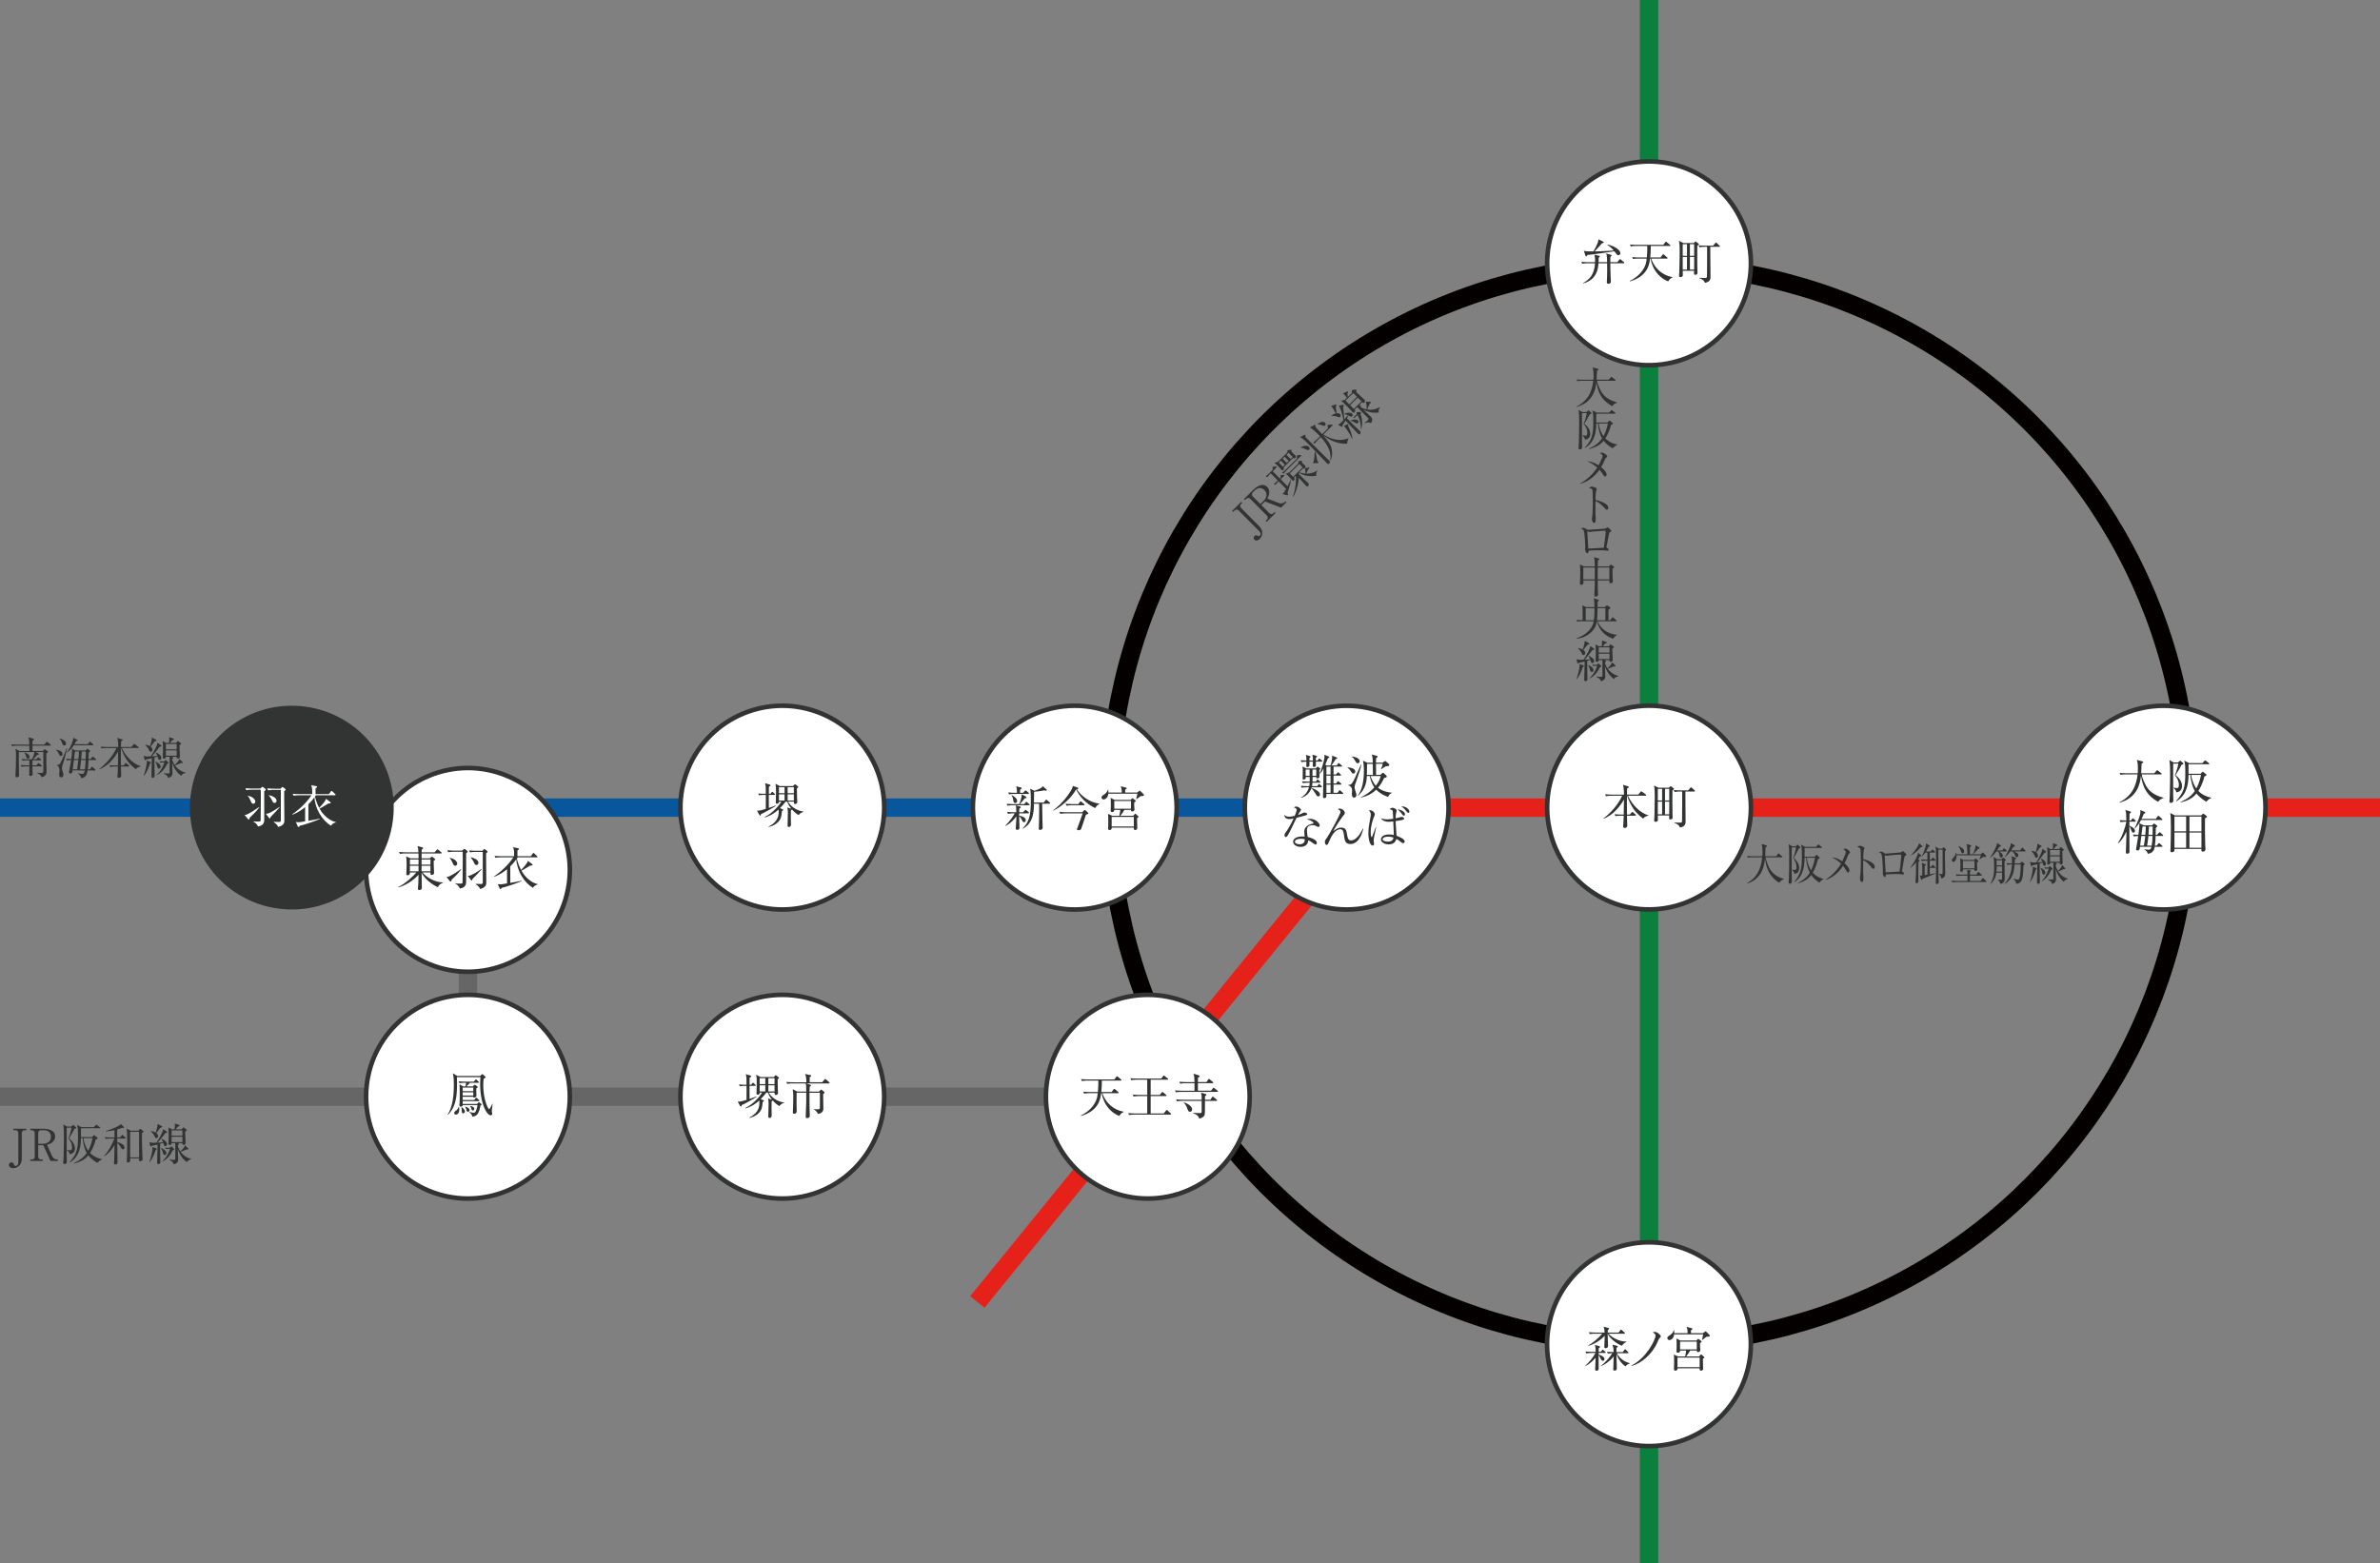
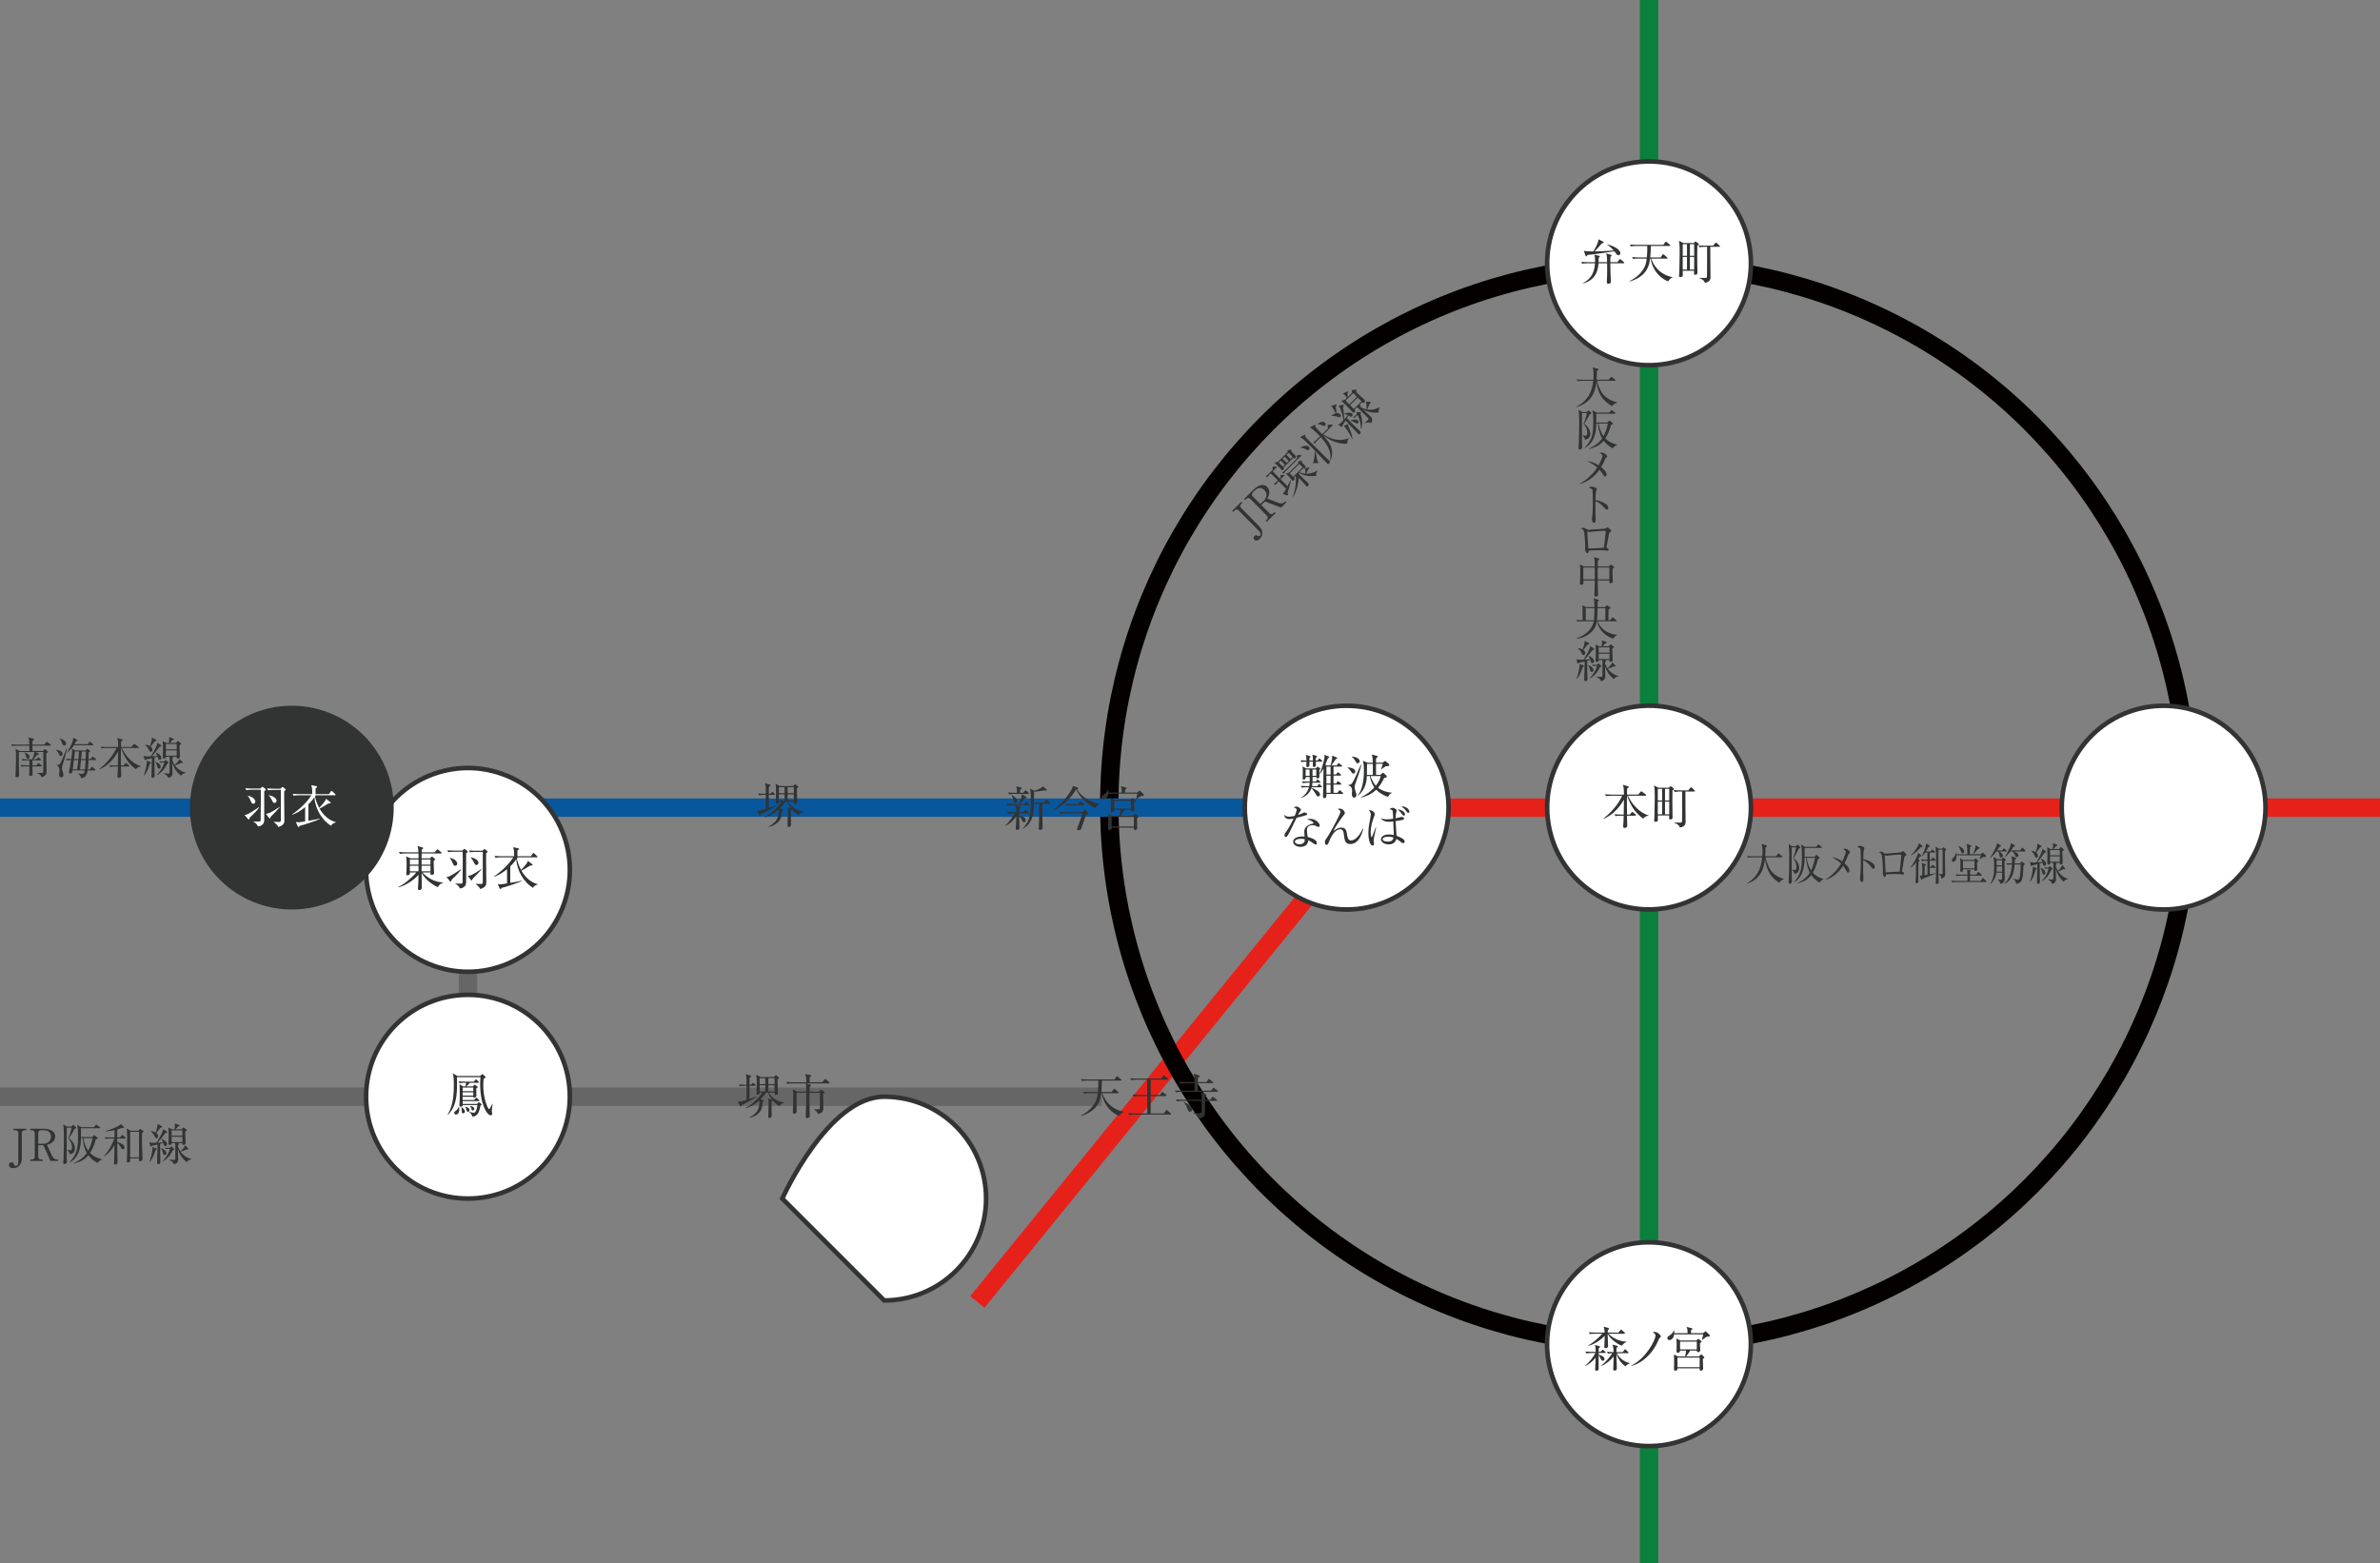
<svg xmlns="http://www.w3.org/2000/svg" width="1000" height="656.87" viewBox="0 0 1000 656.87">
  <rect x="0" y="0" width="1000" height="656.87" fill="#808080" stroke="none" />
  <path fill="none" stroke="#666" stroke-width="7.73" d="M196.62 365.54v76.32" />
  <path fill="none" stroke="#0a803c" stroke-width="7.73" d="M692.87 0v656.87" />
  <path fill="none" stroke="#e6211a" stroke-width="7.73" d="M1000 339.38H579.61L410.65 547.11" />
  <circle cx="692.87" cy="338.1" r="226.78" fill="none" stroke="#040000" stroke-width="7.73" />
  <path fill="none" stroke="#08579d" stroke-width="7.73" d="M0 339.38h579.61" />
  <path fill="none" stroke="#666" stroke-width="7.73" d="M0 460.86h462.94" />
  <circle cx="909.09" cy="339.38" r="42.81" fill="#fff" stroke="#323333" stroke-width="1.93" />
-   <path fill="#323333" d="M906.77 336.95c-4.35-2.4-6.43-5.67-7.19-11.04-.36 3.53-1.64 9.38-9.02 11.4l-.08-.16c2.88-1.4 5.27-3.73 6.45-6.73.62-1.6 1.04-3.29 1.2-5.01h-4.81c-.16 0-1.42 0-2.36.18l-.4-.78c1.58.12 2.99.12 3.08.12h4.55c.04-.46.1-1.08.1-2.08 0-.76-.06-2.48-.44-3.53l2.3.62c.18.04.36.14.36.3 0 .22-.28.42-.68.68-.02 1.3-.08 2.54-.16 4.01h5.49l.9-1.04c.1-.12.2-.24.3-.24s.24.1.38.2l1.34 1.04c.08.06.2.18.2.3 0 .22-.2.22-.3.22h-8.11c.28 1.48.86 2.86 1.52 4.21 1.48 3.01 3.97 4.63 7.65 5.61v.16c-.44.12-1.46.36-2.28 1.56Zm9.84-15.55c-.44 1.02-2.02 3.61-2.54 4.33.94.64 2.75 2.36 2.75 4.55 0 1.48-.78 2.48-2.36 2.66-.24-1.1-.88-1.54-1.28-1.84l.06-.1c.8.14 1.26.14 1.42.14.36 0 .82 0 .82-1.32 0-1.72-.76-2.95-1.68-4.05.72-1.58 1.32-3.77 1.46-4.89h-2.16c0 .26-.04 10.36 0 13.44 0 .28.08 1.58.08 1.84 0 .38 0 1.22-1.12 1.22-.18 0-.54-.04-.54-.6 0-.26.12-1.68.14-2 .12-3.17.16-8.82.16-9.2 0-1.52 0-4.91-.32-6.19l1.8 1h1.82l.68-.6s.14-.14.24-.14.16.04.26.14l.94.82c.08.08.16.2.16.3 0 .3-.52.4-.78.48Zm10.46 15.49c-.6-.3-2.56-1.42-4.17-3.45-1.48 1.8-3.11 2.82-6.67 3.79l-.06-.16c3.23-1.54 4.75-2.82 6.01-4.69-.76-1.28-1.6-3.59-1.86-6.75h-.78c0 7.77-3.35 9.98-5.11 11.1l-.12-.12c3.29-3.61 3.89-5.93 3.89-11.76 0-2.93-.1-4.09-.44-5.23l2.06 1.04h5.53l.86-.88c.12-.12.22-.24.3-.24.16 0 .22.08.38.2l1.18.88c.08.06.2.16.2.3 0 .18-.18.22-.3.22h-8.42c0 1.34-.02 2.66-.02 4.01h5.07l.68-.68c.08-.08.16-.18.26-.18.12 0 .26.12.32.18l1.02.82c.12.1.22.18.22.36 0 .28-.48.48-.88.64-.74 3.21-2.12 5.41-2.54 6.07 1.42 1.52 3.39 2.4 5.43 2.86v.14c-.84.26-1.5.82-2.04 1.52Zm-6.43-11.26c.46 2.74 1.32 4.47 2.18 5.71 1.22-2.22 1.72-4.37 1.96-5.71h-4.15Zm-23.53 19.65h-2.4c-.02.88-.02.98-.02 1.72 1.32.46 2.36 1.28 2.36 2.14 0 .34-.18.74-.64.74-.62 0-.76-.5-.94-1.08-.32-1.06-.5-1.3-.78-1.54 0 3.27.02 6.53.04 9.8 0 .12.02.62.02.72 0 .54-.34.96-.9.96-.52 0-.62-.2-.62-.64 0-1.02.2-5.63.2-6.45v-2.22c-.44 1-1.74 3.67-3.43 4.95l-.12-.14c1.58-2.24 3.07-6.25 3.53-8.96-.44 0-1.46 0-2.44.18l-.4-.8c1.08.08 1.62.1 2.84.12-.02-2.82-.02-3.13-.42-4.41l2 .58c.24.08.38.2.38.34 0 .2-.38.48-.6.62-.02.2-.04 2.14-.06 2.89h.68l.44-.68c.1-.16.18-.24.32-.24.12 0 .22.06.36.2l.7.66c.12.12.2.2.2.32 0 .18-.16.22-.3.22m11.49 6.01h-2.87c-.04 1.44-.14 2.78-.3 4.07h.72l.68-.82c.14-.18.22-.26.32-.26.08 0 .18.06.36.22l.92.82c.14.12.18.2.18.3 0 .2-.18.22-.3.22h-2.95c-.12.72-.46 2.68-2.91 2.93-.22-.64-.4-1.16-1.42-1.76l.02-.14c1.02.16 1.62.18 1.74.18.4 0 .92 0 1.18-1.2h-4.83c-.16 1.16-.2 1.52-1.02 1.52-.28 0-.62-.06-.62-.46 0-.1.06-.5.12-.8.44-2.58.66-3.91.8-4.81-.1 0-1.02.02-1.86.18l-.4-.8c.66.06.82.06 2.32.12 0-.06.02-.04.02-.08.36-3.01.4-3.39.4-3.91 0-.38-.04-.7-.1-.88-.6.92-1.16 1.54-1.74 2.16l-.16-.08c1.18-2.3 2.44-5.45 2.44-6.83 0-.34-.04-.56-.1-.82l1.82.76c.12.06.32.14.32.36s-.18.3-.6.46c-.3.72-.58 1.34-.96 2.16h5.99l.74-1.04c.12-.16.24-.24.32-.24.1 0 .2.06.36.2l1.14 1.04c.1.08.2.18.2.3 0 .2-.2.22-.3.22h-8.67c-.22.42-.34.66-.78 1.32l1.88.92h3.55l.52-.58c.12-.12.18-.18.26-.18s.14.02.3.14l.84.6c.12.08.24.24.24.38 0 .24-.26.42-.6.64-.02.42-.08 2.5-.08 2.99h.58l.78-.86c.16-.18.2-.24.32-.24s.22.06.36.2l.92.86c.14.14.2.2.2.3 0 .2-.2.22-.32.22Zm-8.88 0c-.08.64-.44 3.49-.5 4.07h1.56c.28-1.36.46-2.86.58-4.07zm.5-3.99c-.1.56-.38 3.01-.44 3.51h1.62c.06-.8.22-2.8.2-3.51zm2.46 3.99c-.16 1.96-.36 3.15-.54 4.07h1.92c.24-1.32.3-2.58.36-4.07zm.22-3.99c0 .52-.04 1.6-.18 3.51h1.72c.06-1.52.06-2.6.06-3.51zm21.96-4.65.56-.52c.12-.1.18-.22.3-.22s.2.08.3.14l1.08.8c.12.1.22.18.22.34 0 .28-.66.58-.84.66-.06 1.96-.02 7.71.08 10.98 0 .3.12 1.72.12 2 0 .82-.7 1.04-1.14 1.04-.64 0-.6-.36-.56-1.16h-11.34c0 .12 0 .72-.02.8-.14.46-.74.62-1.08.62-.28 0-.6-.12-.6-.56 0-.24.06-1.26.06-1.48.08-2.91.14-5.81.14-8.7 0-3.93-.1-4.63-.28-5.79l1.9 1.04h11.1Zm-11.22.48v6.21h4.91v-6.21zm0 6.7v6.41h4.91v-6.41zm11.34-.48v-6.21h-5.05v6.21zm0 6.89v-6.41h-5.05v6.41z" />
  <path fill="#fff" stroke="#323333" stroke-width="1.93" d="M565.83 382.19c-23.64 0-42.81-19.17-42.81-42.81s19.17-42.81 42.81-42.81 42.81 19.17 42.81 42.81-19.17 42.81-42.81 42.81Z" />
  <path fill="#323333" d="M555.26 320.06h-2.36c0 .38.02 1.72-.06 1.9-.06.14-.34.34-.72.34-.48 0-.52-.28-.52-.54 0-.04.02-1.02.04-1.7h-1.46c0 .26.02 1.68-.04 1.82-.08.16-.4.46-.78.46-.18 0-.48-.04-.48-.48 0-.28.04-1.54.04-1.78-.3 0-1.24.02-2.08.16l-.38-.78c.64.04 1.32.08 2.44.12-.02-1.64-.04-1.7-.22-2.38l1.74.56c.1.04.22.1.22.26 0 .1-.12.26-.44.5-.02.3-.02.36-.02 1.06h1.46c.02-1.08-.02-1.34-.22-2.44l1.7.48c.14.04.24.14.24.28 0 .12-.1.24-.5.58 0 .18.02.98.02 1.1h.76l.38-.58c.12-.18.18-.24.3-.24.14 0 .22.08.38.2l.68.58c.1.1.18.22.18.32 0 .16-.16.2-.3.2m-.16 10.78h-3.97c-.02.1-.04.12-.08.26.86.28 3.57 1.4 3.57 2.78 0 .44-.3.78-.76.78s-.64-.32-.88-.74c-.26-.48-1.5-2.34-1.96-2.7-.22.58-1.2 3.17-4.33 4.05l-.02-.12c1.14-.7 2.58-1.82 3.31-4.31h-.68c-.5 0-1.46.02-2.36.18l-.4-.8c1.38.12 2.82.14 3.08.14h.48c.1-.5.14-.92.18-1.44h-.5c-.2 0-1.44 0-2.36.18l-.4-.8c1.22.12 2.44.14 3.27.14v-1.94h-1.68c.02.4.02.56-.1.72-.12.18-.46.38-.78.38s-.4-.2-.4-.44c0-.5.04-2.72.04-3.19 0-.72 0-.78-.1-1.88l1.58.82h3.97l.5-.5c.14-.14.22-.2.32-.2.12 0 .2.06.36.18l.52.38c.12.08.22.2.22.3s-.12.24-.38.5c-.04.48.02 2.76 0 2.99-.02.3-.44.54-.82.54-.24 0-.46-.08-.46-.34 0-.04.02-.22.02-.26h-1.6c0 .54 0 1.28-.04 1.94h1.46l.36-.66c.08-.14.18-.24.3-.24s.22.08.36.22l.66.64c.1.1.18.22.18.32 0 .12-.12.2-.3.2h-3.05c-.04.76-.1 1.1-.16 1.44h2.26l.36-.66c.1-.16.18-.24.3-.24s.24.1.36.2l.68.66c.1.1.18.22.18.32 0 .14-.12.2-.3.2Zm-4.85-7.46h-1.66V326h1.68c-.02-.54-.04-1.76-.02-2.62m2.8 0h-1.58V326h1.58zm11.06 10.26h-6.79c.02 1.14.02 1.74-.92 1.74-.52 0-.52-.44-.52-.64 0-1.18.1-3.07.12-4.23.02-1 .02-1.38.06-4.81 0-.46.02-2.3.02-2.76-.82 1.5-1.32 2-1.6 2.3l-.12-.04c.92-1.72 2.16-6.09 2.16-7.25 0-.34-.04-.6-.08-.8l1.9.78c.12.04.18.14.18.24 0 .16-.1.26-.56.44-.24.6-.54 1.4-1.1 2.66l.48.4H559c.54-1.52.72-2.58.72-3.47 0-.36-.02-.52-.04-.7l2 .82c.06.02.18.1.18.26 0 .2-.14.3-.64.42-.12.22-.4.66-.98 1.5-.28.4-.6.84-.84 1.16h2.28l.46-.74c.1-.16.18-.24.3-.24s.22.08.38.2l.9.74c.14.1.2.22.2.3 0 .14-.1.22-.3.22h-3.31v3.31h1.02l.56-.68c.14-.16.22-.24.32-.24.14 0 .24.1.38.22l.68.66c.14.12.2.22.2.34s-.12.18-.3.18h-2.87v3.31h1.1l.5-.72q.15-.24.3-.24c.12 0 .24.1.38.22l.82.7c.12.1.2.2.2.3 0 .16-.1.22-.3.22h-3v3.43h1.66l.62-.82c.12-.16.22-.24.32-.24.12 0 .22.08.36.2l.92.82c.1.08.2.22.2.34 0 .1-.06.18-.3.18Zm-5.05-11.48h-1.74v3.31h1.74zm0 3.79h-1.74v3.31h1.74zm0 3.78h-1.74v3.43h1.74zm9.58-4.68c-.38 0-.46-.1-1.14-1.06a5.6 5.6 0 0 0-1.34-1.4l.02-.1c1.22 0 3.25.42 3.25 1.72 0 .46-.32.84-.78.84Zm.9 4.12c-.16.44-.38 1.16-.38 1.58 0 .48.18 1.08.28 1.44.44 1.42.48 1.52.48 1.8 0 .84-.54 1.18-.96 1.18-.94 0-.94-1.26-.94-1.5 0-.22.08-1.16.08-1.36 0-1.2-.34-1.84-1.6-2.32v-.14c1.24-.08 1.48-.32 2.71-2.74.46-.9 2.22-5.03 2.64-5.85l.14.02c-.38 2.02-.7 2.82-2.44 7.89Zm.96-8.45c-.52 0-.68-.32-1.16-1.14-.56-.96-.92-1.24-1.36-1.56v-.1c1.48.08 3.31.76 3.31 1.94 0 .5-.34.86-.78.86Zm12.77 14.18c-.82-.3-3.25-1.18-5.01-3.07-1.94 1.88-4.19 2.84-6.53 3.33l-.02-.1c.96-.46 3.45-1.66 5.75-4.19-.6-.84-1.44-2.26-1.9-4.77h-1.26c-.08 1.66-.22 5.33-3.69 8.27l-.14-.06c1.84-2.26 2.6-6.27 2.6-10.32 0-1.38-.08-3.03-.4-4.33l1.9.84h2.22c-.04-2.28-.16-2.66-.44-3.45l2.04.54c.3.08.44.16.44.34s-.1.28-.64.68c-.02.44-.04.86-.04 1.88h2.76l.72-.52c.18-.12.26-.14.38-.14.1 0 .2.04.42.22l1.1.96c.16.14.22.3.22.4 0 .5-.5.54-1.46.58-.38.2-1.42.92-1.94 1.28l-.1-.1c.12-.28.56-1.34.74-2.2h-2.84c0 .74.04 3.97.04 4.63h1.84l.68-.64c.16-.16.28-.2.4-.2.1 0 .2.04.36.2l1 .92c.1.1.2.26.2.42 0 .36-.36.48-1.1.6-.58 1.22-1.3 2.6-2.56 4.11 1.66 1.32 3.75 1.9 5.87 2.1v.1c-.76.24-1.36.88-1.62 1.66Zm-6.46-13.9h-2.42c0 .16 0 2.52-.08 4.63h2.52c0-.94 0-3.91-.02-4.63m-.98 5.11c.86 2.3 1.76 3.51 2.24 4.05 1.02-1.28 1.66-2.48 2.08-4.05h-4.33Zm-26.89 16.38c-.32.16-1.88.6-4.15 1.14-.52 1.04-2.71 5.69-3.23 6.59-.46.78-.88 1.52-1.28 1.52-.14 0-.56-.08-.56-.76 0-.56.28-.92.48-1.2 1.44-1.9 2.72-4.55 3.33-5.85-.44.1-1.04.26-1.8.26-1.18 0-2.18-.62-2.02-1.82.48.68 1.14.8 1.94.8.72 0 1.54-.14 2.34-.32.46-1.14.84-2.12.84-2.54 0-.22-.12-.7-1.18-.98.3-.26.58-.4.98-.4.78 0 2 .84 2 1.36q0 .2-.5.92c-.28.4-.44.68-.74 1.26.4-.14 1.08-.38 1.5-.58.88-.4.98-.46 1.22-.46.26 0 1.14.28 1.14.66 0 .2-.16.32-.32.4Zm5.01 4.99c-.12 0-.34-.02-.7-.22-.68-.36-.92-.5-1.7-.5-2.1 0-2.4 1.14-2.4 2.08 0 1.16.22 2.28.34 2.91 1.6.34 3.81 1.18 3.81 2.48 0 .3-.2.66-.56.66-.24 0-1.04-.56-1.54-.92-.8-.56-1.16-.7-1.56-.84-.02.42-.06 1.26-.76 1.9-.82.76-1.96.84-2.42.84-1.66 0-3.11-.9-3.11-2.14 0-1.5 1.82-2.22 3.77-2.22.44 0 .74.04 1.04.06-.06-.7-.14-1.64-.14-2.1 0-2.2 2.12-3.07 3.51-3.33.16-.04.34-.08.34-.32 0-.26-.72-1-2.74-1.52.3-.1.68-.2 1.28-.2 2.48 0 4.09 1.86 4.09 2.8 0 .36-.2.58-.52.58Zm-7.23 4.99c-.76 0-2.62.16-2.62 1.24 0 .84 1.28 1.06 1.96 1.06s2.22-.18 2.16-2.1c-.38-.1-.7-.2-1.5-.2m20.68 2.2c-2.24 0-2.44-1.68-2.71-3.69-.14-1.2-.3-2.5-1.52-2.5-2.5 0-4.07 3.63-4.63 4.93-.64 1.46-.7 1.62-1.18 1.62-.54 0-.68-.84-.68-1.3 0-.26 0-.52.68-1.44 1.26-1.74 5.87-10.2 5.87-11.12 0-.46-.3-.66-1.1-1.18.18-.08.4-.2.78-.2 1.04 0 2.14.98 2.14 1.8 0 .38-.06.46-.7 1.24-.46.58-3.41 4.77-4.13 6.43 1.28-.98 2.18-1.48 3.37-1.48 1.94 0 2.14 1.36 2.38 2.82.32 1.92.72 2.56 1.66 2.56 2.44 0 4.31-3.55 4.99-4.95l.2.04c-.34 1.34-1.66 6.41-5.43 6.41Zm10-3.07c-.18.86-.22 1.26-.22 1.54 0 .24.14 1.3.14 1.52 0 .56-.4.64-.62.64-1.06 0-1.74-2.6-1.74-5.13 0-1.42.14-2.84.42-4.27.12-.68.58-3.01.58-3.59 0-1.06-.52-1.46-.82-1.68.2-.08.32-.14.56-.14 1.1 0 1.96 1.1 1.96 1.64 0 .22-.06.4-.22.82-.44 1.1-1.5 3.89-1.5 6.77 0 .72.14 2.06.38 2.06.14 0 .18-.12.4-.68s1.16-3.05 1.36-3.57l.12.04c-.28 1.58-.34 1.82-.8 4.01Zm12.24 2.69c-.28 0-.58-.06-1.32-.68-.92-.76-1.32-.94-1.6-1.06-.3.84-.8 2.26-3.27 2.26-1.7 0-3.21-.92-3.21-2.1 0-.46.36-2.04 3.41-2.04 1.02 0 1.5.12 1.98.24 0-.44 0-.86-.18-4.67 0-.18-.04-.92-.04-1.08-.38.06-1.34.16-1.94.16-1.3 0-2.67-.46-3.23-1.48.84.28 1.4.46 2.46.46.54 0 1.54-.08 2.67-.24-.02-.64-.12-2.99-.22-3.29s-.38-.52-1.32-.74c.7-.5 1.08-.58 1.28-.58.3 0 1.72.44 1.72 1.14 0 .2-.02.26-.16.8-.2.82-.26 1.78-.26 2.46.62-.12 1.26-.26 2-.46.28-.08.38-.1.48-.1.4 0 1.06.22 1.06.68 0 .3-.22.38-.42.48-.3.14-1.72.38-3.13.58.02.98.34 5.29.38 6.17 1.62.66 3.43 1.4 3.43 2.48 0 .16-.12.6-.58.6Zm-6.49-2.69c-1.06 0-2.2.36-2.2 1.1 0 .68 1.24.96 2.24.96 1.48 0 2.16-.66 2.3-1.7-.3-.1-1.02-.36-2.34-.36m6.71-8.85c-.3 0-.46-.22-.94-.86-.16-.24-.88-1.12-1.7-1.8.96.08 3.11.76 3.11 2.18 0 .34-.28.48-.46.48Zm1.84-1.2c-.26 0-.34-.08-.96-.88-.8-1.02-1.62-1.56-2-1.84 2.8.06 3.45 1.82 3.45 2.28 0 .38-.38.44-.48.44Z" />
  <circle cx="692.87" cy="339.38" r="42.81" fill="#fff" stroke="#323333" stroke-width="1.93" transform="rotate(-9.22 692.685 339.329)" />
  <path fill="#323333" d="M677.14 334.39c-.5 0-1.46 0-2.36.18l-.4-.8c1.36.12 2.78.14 3.08.14h4.87c0-.66 0-2.89-.4-4.13l2.16.66c.18.06.28.12.28.26 0 .18-.1.32-.72.64 0 .14-.02 1.7-.04 2.56h4.73l.94-1.12c.14-.18.24-.26.34-.26s.22.08.4.22l1.46 1.1c.14.1.2.22.2.32 0 .14-.1.22-.3.22h-7.35c1.56 3.61 5.19 7.39 8.63 8.23v.14c-.82.16-1.36.26-2.3 1.24-2.36-1.76-3.75-3.57-4.63-5.05-1.46-2.46-2-4.47-2.02-4.57h-.1c-.02 1.26-.04 2.12-.04 2.34 0 .88.04 4.77.04 5.57h1.2l.7-.84c.14-.16.24-.24.34-.24s.22.08.36.2l.96.82c.14.12.2.22.2.32 0 .12-.12.22-.3.22h-3.47c.02.64.12 3.55.12 4.15 0 .92-.86 1-1.06 1-.66 0-.66-.42-.66-.62 0-.6.12-1.54.14-2.14.06-1.16.08-1.86.08-2.38h-1.1c-.5 0-1.46 0-2.36.18l-.4-.8c1.24.1 2.48.14 3.09.14h.78c.02-.9.1-5.77.1-6.31-1.28 2.26-4.15 6.39-8.55 8.05l-.06-.12c4.75-3.51 7.37-8.23 7.85-9.54h-4.43Zm25.57-2.28c-.04 1.22-.06 8.13.02 10.16 0 .16.04 1.06.04 1.14 0 .22 0 .94-.92.94-.54 0-.54-.36-.54-.56 0-.18.04-.96.04-1.12h-4.79c.02.4.04 1.5.04 1.74 0 .28 0 .92-1 .92-.52 0-.58-.26-.58-.52 0-.22.1-1.64.12-1.94 0-.14.14-5.99.14-8.03 0-2.82-.08-3.53-.32-4.77l1.88.94h4.41l.42-.44c.1-.1.22-.22.3-.22s.24.14.32.2l.88.68c.12.08.2.2.2.3 0 .18-.08.22-.66.58m-4.35-.62h-1.8v4.89h1.8zm0 5.37h-1.8v5.33h1.8zm3-5.37h-1.78v4.89h1.78zm0 5.37h-1.78v5.33h1.78zm10.52-4.25h-3.73c-.04 1.98.08 10.68.08 12.46 0 .9 0 2.3-2.38 2.66-.26-.74-.66-1.34-2.36-1.96v-.12c.34 0 1.76.04 2.06.04 1.02 0 1.18-.06 1.2-.76.06-4.61.06-10.98.04-12.32h-.84c-.36 0-1.38 0-2.34.18l-.4-.8c1.24.1 2.46.14 3.07.14h3.03l.88-1.04c.08-.1.22-.24.32-.24s.26.08.38.2l1.1 1.04c.12.12.2.18.2.32 0 .18-.18.2-.3.2Z" />
-   <circle cx="451.59" cy="339.38" r="42.81" fill="#fff" stroke="#323333" stroke-width="1.93" transform="rotate(-67.5 451.591 339.378)" />
  <path fill="#323333" d="M425.88 341.79c-.32 0-1.38 0-2.34.18l-.4-.8c1.46.12 2.73.14 3.09.14h.78c0-1.18-.02-2.06-.18-2.89l1.82.5c.16.04.28.14.28.28s-.1.28-.62.54c-.04.44-.06.78-.08 1.56h1.64l.68-.72c.16-.16.26-.26.34-.26.12 0 .28.12.38.2l.9.74c.1.08.2.18.2.3 0 .18-.18.22-.32.22h-3.83c-.02.18-.02.34-.02.98 1.04.14 2.79.68 2.79 1.92 0 .56-.4.82-.74.82-.48 0-.68-.46-.82-.8-.18-.44-.5-1.18-1.22-1.7 0 .78.14 4.17.14 4.85 0 .62-.34.86-.94.86-.44 0-.62-.2-.62-.56 0-.26.24-3.47.24-4.01 0-.16-.02-.96-.02-1.1-.76 1.16-2.46 3.05-4.57 4.01l-.08-.12c2-1.8 3.41-4.07 3.99-5.15h-.46Zm4.45-3.89.6-.7c.14-.16.22-.26.3-.26.14 0 .26.14.36.22l.82.7c.1.08.2.2.2.32 0 .18-.16.2-.3.2h-6.63c-.34 0-1.38 0-2.36.18l-.38-.78c1.46.1 2.75.12 3.07.12h2.2c.2-.42 1.16-2.56 1.08-4.13l1.8 1c.14.08.2.18.2.32 0 .34-.42.36-.72.38-.2.28-1.22 1.56-2.06 2.42h1.82Zm-.45-4.76.7-.76c.1-.12.24-.24.32-.24.12 0 .24.1.36.2l.88.76c.12.1.2.18.2.32 0 .18-.16.2-.3.2h-5.71c-.34 0-1.38 0-2.36.18l-.38-.8c1.02.1 2.04.14 3.07.14h.64c.02-.88-.04-1.78-.32-2.74l2.02.54c.18.04.3.12.3.28 0 .2-.28.4-.68.62 0 .2-.04 1.02-.04 1.3zm-4.74.98c.74.4 2.22 1.28 2.22 2.44 0 .54-.32.88-.74.88-.54 0-.78-.34-.88-1.14-.08-.66-.18-1.22-.74-2.08zm14.58-2.37c.08.08.12.16.12.28s-.1.24-.32.24c-.14 0-.3-.04-.78-.16-1.26.34-3.71.56-4.25.58-.02 1.22-.04 3.21-.06 4.55h4.11l.74-.94c.08-.12.2-.26.34-.26.06 0 .24.1.36.22l1.04.92c.1.08.2.2.2.32 0 .2-.18.22-.3.22h-3.03c0 1.26.1 6.53.1 6.65 0 .54.1 2.91.1 3.45 0 .64-.6.92-1.08.92s-.54-.26-.54-.52c0-.12 0-.34.02-.58.08-1.6.14-4.69.14-7.91 0-.6-.02-1.32-.04-2h-2.16c-.04 4.69-.7 8.21-4.61 10.5l-.12-.12c2.52-2.6 3.43-4.77 3.43-11.98 0-1.22-.02-3.67-.32-4.71l1.78.86c.66-.18 2.77-.8 3.63-1.88l1.5 1.36Zm22.2 6.11c-.94.46-1.34 1-1.74 1.72-3.77-1.8-6.51-4.67-8.01-7.89-1.94 3.71-6.73 7.71-9.58 8.92l-.08-.12c3.53-2.48 6.73-6.73 7.89-9.04.06-.12.26-.56.36-1.18l2 .68c.28.1.32.18.32.28 0 .3-.38.36-.62.38 1.62 2.78 5.13 5.49 9.52 6.13zm-5.65 4.51c-.34.94-1.84 5.73-2 5.97-.32.54-.86.54-1.02.54-.64 0-.76-.28-.76-.44 0-.04.58-1.54.6-1.6.3-.8 1.54-4.35 1.82-5.05h-7.05c-.26 0-1.38 0-2.34.18l-.4-.8c1.24.1 2.46.14 3.07.14h6.55l.72-.74c.16-.16.24-.18.34-.18.12 0 .28.12.38.2l.92.84c.06.06.2.2.2.32 0 .22-.1.26-1.02.62Zm-.86-3.99h-4.95c-.5 0-1.46.02-2.36.18l-.38-.8c1.36.12 2.79.14 3.07.14h2.28l.68-.92c.08-.1.16-.24.3-.24.12 0 .3.14.38.2l1.08.92c.1.08.2.2.2.32 0 .18-.16.2-.3.2m23.86-3.84c-.3.2-1.52 1.14-1.76 1.32l-.12-.04c.08-.36.44-1.98.5-2.3h-12.22c-.12 1.76-1.32 2.42-1.98 2.42-.46 0-.88-.36-.88-.84s.28-.68 1.26-1.34c1-.68 1.28-1.48 1.46-1.94l.16.04c.02.52.02.78.02 1.18h5.63c0-1.54-.2-2.08-.44-2.64l2.12.54c.16.04.36.08.36.32 0 .2-.18.3-.62.56v1.22h5.03l.74-.56c.14-.1.28-.22.36-.22.12 0 .24.12.34.22l1.26 1.24c.06.06.18.26.18.4 0 .4-.7.42-1.4.42m-1.52 9.29c.02.64.1 3.49.1 4.07 0 .82-.7.9-.92.9-.56 0-.54-.48-.52-1h-9.3c0 .26 0 .36-.1.56-.18.34-.54.44-.8.44-.6 0-.6-.48-.6-.8 0-.4.06-2.18.06-2.54 0-1.14 0-2.95-.1-3.43l1.8.78h2.95c.32-1.7.36-1.88.4-2.48h-2.54c0 .32-.02.92-.92.92-.58 0-.58-.42-.58-.6 0-.72.08-1.84.08-2.56 0-2-.08-2.38-.16-2.84l1.74.88h6.67l.56-.54c.06-.06.18-.18.26-.18q.09 0 .3.18l.9.7c.08.06.2.16.2.28 0 .2-.34.42-.66.64 0 .28-.02.56-.02 1 0 .3.12 1.62.12 1.88 0 .32-.1.9-.98.9-.24 0-.48-.08-.48-.54v-.12h-2.76c-.58 1.02-1.08 1.7-1.72 2.48h5.43l.54-.62s.22-.24.32-.24.24.12.32.2l.82.74c.1.08.22.24.22.36 0 .14-.06.18-.62.58Zm-1.34-.54h-9.32v4.03h9.32zm-1.2-6.69h-7.03v3.25h7.03z" />
-   <circle cx="328.7" cy="339.38" r="42.81" fill="#fff" stroke="#323333" stroke-width="1.93" transform="rotate(-67.5 328.7 339.375)" />
  <path fill="#323333" d="M319.73 342.1c-.04.44-.1.64-.3.64-.18 0-.3-.18-.38-.32l-1-1.82c.3.06.38.06.54.06.8 0 2.64-.58 3.17-.74 0-.7.02-3.93.02-4.41-.02-.82-.02-.94-.02-1.48h-1.12c-.32 0-1 .04-1.68.16l-.4-.74c1.1.1 2.34.1 2.42.1h.78c0-.5.02-2.56-.02-2.93-.04-.46-.2-1.18-.26-1.5l1.94.58c.06.02.34.1.34.3 0 .16-.06.2-.7.62 0 .12-.02 2.48-.02 2.93h.7l.42-.54c.08-.1.16-.26.32-.26.14 0 .26.1.36.2l.58.56c.2.2.2.24.2.32 0 .18-.16.2-.3.2h-2.28c0 .86-.02 1.18-.02 2.04l.02 3.45c1.36-.44 2.32-.84 2.88-1.06l.08.18c-1.42.96-5.19 3.07-6.27 3.47Zm15.79.42c-.56-.36-1.56-.98-2.8-2.4 0 .16-.04.2-.42.44 0 .46-.02 2.44-.02 2.84 0 .48.06 2.6.06 3.05 0 1-.66 1.06-.86 1.06-.48 0-.56-.28-.56-.58 0-.86.12-4.69.12-5.47 0-1.06-.06-1.4-.22-2.14.56.18 1.18.34 1.66.52-.44-.58-1.2-1.52-1.74-2.97h-.66c-.72.98-1.5 1.88-2.36 2.72l.92.38c.3.12.42.18.42.36 0 .14-.06.2-.54.52-.04 1-.16 2.6-.9 3.75-.5.76-1.92 2.3-4.67 2.91l-.06-.14c2.84-1.5 4.29-3.27 4.29-6.21 0-.34-.02-.68-.04-1-2.62 2.42-4.97 3.09-5.83 3.35l-.02-.22c3.33-1.46 6.37-5.23 6.99-6.41h-.94c0 .64-.52.88-.88.88s-.5-.12-.5-.52c0-.08.02-.48.02-.58.06-1.32.08-3.31.08-3.83 0-1.7-.04-2.38-.22-3.49l1.8.98h5.57l.52-.54s.2-.22.32-.22c.1 0 .24.1.32.16l.78.64c.18.14.24.18.24.36 0 .24-.24.36-.56.5.02.68.06 3.69.08 4.31.02.24.1 1.26.1 1.46 0 .5-.42.88-.94.88s-.54-.42-.52-1h-2.46c.94 1.66 3.25 3.75 6.45 4.15v.18c-.76.2-1.24.4-2 1.32Zm-5.87-11.72h-2.36v2.5h2.36zm0 2.99h-2.36v2.6h2.36zm3.89-2.99h-2.6v2.5h2.6zm0 2.99h-2.6v2.6h2.6z" />
  <circle cx="692.87" cy="564.88" r="42.81" fill="#fff" stroke="#323333" stroke-width="1.93" transform="rotate(-76.72 692.842 564.885)" />
  <path fill="#323333" d="M674.38 568.54h-2.67l-.02.68c.52.14 2.48.72 2.48 1.92 0 .42-.36.7-.7.7-.48 0-.82-.62-1.02-1.06-.44-.96-.48-1.08-.76-1.3-.02 1.54.02 4.03.02 5.57 0 .26 0 .94-.92.94-.56 0-.56-.32-.56-.5 0-.78.18-4.23.2-4.95-1.08 1.36-3.03 2.93-4.33 3.49l-.06-.1c1.92-1.68 3.63-3.99 4.31-5.39h-1.48c-.5 0-1.46.02-2.36.18l-.4-.78c1.38.1 2.8.12 3.08.12h1.26c0-1.88-.2-2.48-.32-2.89l1.7.46c.34.1.46.16.46.3 0 .24-.2.36-.56.6 0 .72-.02 1.1-.02 1.52h.84l.54-.6c.16-.16.22-.26.32-.26s.18.08.36.22l.7.6c.1.1.2.18.2.32 0 .18-.16.2-.3.2Zm7.13-3.05c-2.3-.72-5.45-3.41-5.99-5.05h-.02c0 .6.02 1.18.04 1.94.04.88.12 2.26.12 3.15 0 .8-.58 1-1.04 1-.52 0-.54-.36-.54-.6 0-.5.12-2.86.14-3.41.02-.62.02-.98.02-1.24-1.5 1.72-4.37 3.69-7.01 4.27v-.12c1.4-.68 4.01-2.7 5.99-4.99h-2.91c-.14 0-1.42 0-2.34.18l-.4-.8c1.56.14 3.05.14 3.07.14h3.57c-.06-1-.1-1.5-.4-2.46l1.88.5c.34.1.42.2.42.36s-.06.2-.56.56c-.02.3-.04.48-.04 1.04h4.57l.72-.98c.12-.16.2-.26.3-.26.12 0 .2.08.36.22l1.08.98c.1.1.2.18.2.3 0 .22-.2.22-.32.22h-6.61c1.6 1.66 4.39 3.31 7.61 3.31v.1c-1.14.54-1.58 1.12-1.9 1.64Zm1.5 8.68c-1.94-1.16-3.43-3.83-3.83-5.23.02.92.16 5.65.16 5.97 0 .46-.16 1.04-.94 1.04-.34 0-.58-.2-.58-.52 0-.12.06-.7.06-.82.08-2.24.12-4.23.12-4.61-1.38 1.84-3.73 3.49-5.29 4.05l-.06-.12c1.98-1.46 3.89-3.79 4.79-5.29-1.08.04-1.46.1-1.84.18l-.4-.8c.46.04 1.24.12 2.8.14-.02-1.24-.06-1.78-.48-3.11l1.74.44c.26.06.48.12.48.34 0 .1-.08.2-.14.24-.14.1-.38.28-.4.3-.02.38-.04.76-.04 1.78h2.68l.66-.9c.14-.2.22-.26.32-.26s.22.08.36.22l.88.9c.14.16.2.2.2.3 0 .2-.16.22-.3.22h-4.59c.76 1.56 2.52 3.47 5.41 4.19v.08c-.48.22-1.36.58-1.78 1.26Zm14.21-11.82c-.14.12-.56 1.1-.8 1.66-2.24 5.17-6.93 9.02-10.9 9.96v-.2c6.01-2.91 10.08-10.64 10.08-12.58 0-.3 0-.58-1.16-1.32.2-.08.44-.18.9-.18 1.06 0 2.48 1.36 2.48 1.88 0 .26-.06.3-.6.78m19.79-.62c-.3.2-1.52 1.14-1.76 1.32l-.12-.04c.08-.36.44-1.98.5-2.3h-12.22c-.12 1.76-1.32 2.42-1.98 2.42-.46 0-.88-.36-.88-.84s.28-.68 1.26-1.34c1-.68 1.28-1.48 1.46-1.94l.16.04c.02.52.02.78.02 1.18h5.63c0-1.54-.2-2.08-.44-2.64l2.12.54c.16.04.36.08.36.32 0 .2-.18.3-.62.56v1.22h5.03l.74-.56c.14-.1.28-.22.36-.22.12 0 .24.12.34.22l1.26 1.24c.06.06.18.26.18.4 0 .4-.7.42-1.4.42m-1.52 9.29c.02.64.1 3.49.1 4.07 0 .82-.7.9-.92.9-.56 0-.54-.48-.52-1h-9.3c0 .26 0 .36-.1.56-.18.34-.54.44-.8.44-.6 0-.6-.48-.6-.8 0-.4.06-2.18.06-2.54 0-1.14 0-2.95-.1-3.43l1.8.78h2.95c.32-1.7.36-1.88.4-2.48h-2.54c0 .32-.02.92-.92.92-.58 0-.58-.42-.58-.6 0-.72.08-1.84.08-2.56 0-2-.08-2.38-.16-2.84l1.74.88h6.67l.56-.54c.06-.06.18-.18.26-.18q.09 0 .3.18l.9.7c.08.06.2.16.2.28 0 .2-.34.42-.66.64 0 .28-.02.56-.02 1 0 .3.12 1.62.12 1.88 0 .32-.1.9-.98.9-.24 0-.48-.08-.48-.54v-.12h-2.76c-.58 1.02-1.08 1.7-1.72 2.48h5.43l.54-.62s.22-.24.32-.24.24.12.32.2l.82.74c.1.08.22.24.22.36 0 .14-.06.18-.62.58Zm-1.34-.54h-9.32v4.03h9.32zm-1.21-6.69h-7.03v3.25h7.03z" />
-   <path fill="#fff" stroke="#323333" stroke-width="1.93" d="M482.27 503.66c-23.64 0-42.81-19.17-42.81-42.81s19.17-42.81 42.81-42.81 42.81 19.17 42.81 42.81-19.17 42.81-42.81 42.81Z" />
  <path fill="#323333" d="m467.08 458.9.78-1.1c.16-.22.22-.26.32-.26.12 0 .3.16.36.2l1.28 1.12c.12.1.2.16.2.3 0 .18-.16.22-.3.22h-6.55c1.34 4.05 4.75 7.07 8.94 7.77v.14c-1.04.36-1.6 1.28-1.82 1.66-3.35-1.3-6.51-4.53-7.41-9.58h-.22c-.28 2.28-.88 7.33-8.47 9.6l-.02-.22c2.76-1.38 5.09-3.41 6.33-6.19.44-1 .64-2.14.74-3.19h-3.37c-.48 0-1.44 0-2.34.18l-.4-.8c1.36.12 2.79.14 3.09.14h3.08c.22-2.28.2-3.87.18-4.81h-4.55c-.2 0-1.42 0-2.36.18l-.38-.8c1.38.12 2.91.14 3.07.14h10.94l.82-1.08c.1-.12.18-.24.3-.24s.2.04.38.2l1.3 1.08c.1.08.2.14.2.3 0 .2-.18.22-.32.22h-7.91c-.02 1.82-.04 2.74-.24 4.81h4.37Zm24.68 9.48h-15.01c-.14 0-1.42 0-2.34.18l-.4-.8c1.54.12 2.8.14 3.07.14h4.95v-7.31h-3.37c-.46 0-1.46 0-2.34.18l-.4-.8c1.64.12 2.84.14 3.08.14h3.03v-6.41h-4.35c-.54 0-1.48.02-2.36.2l-.4-.8c1.02.08 2.06.12 3.09.12h9.9l.76-1c.14-.2.22-.28.32-.28.12 0 .26.12.38.22l1.28 1.04c.1.08.2.16.2.3 0 .2-.2.2-.3.2h-7.07v6.41h3.83l.78-1c.14-.18.22-.26.32-.26s.2.08.36.22l1.18 1c.08.06.2.16.2.3 0 .2-.2.22-.3.22h-6.37v7.31h5.49l.96-1.22c.1-.12.18-.24.3-.24.14 0 .28.12.38.22l1.26 1.2c.14.12.2.18.2.3 0 .2-.2.22-.3.22Zm19.7-9.56h-15.03c-.38 0-1.4 0-2.36.18l-.4-.78c1.24.08 2.48.12 3.09.12h5.13v-3.15h-3.65c-.38 0-1.4 0-2.36.18l-.4-.8c1.24.1 2.48.14 3.08.14h3.33c-.04-1.82-.08-2.5-.44-3.53l2.24.7c.26.08.38.16.38.32 0 .24-.2.4-.72.7 0 .14-.02 1.2-.02 1.8h3.59l.74-1.06c.12-.18.2-.26.3-.26s.2.08.36.2l1.28 1.08c.1.08.2.18.2.3 0 .2-.16.22-.3.22h-6.17c0 .1-.02 1.92 0 3.15h5.51l.74-1c.14-.2.22-.26.3-.26.1 0 .18.04.38.2l1.3 1.02c.12.1.2.2.2.32 0 .18-.16.2-.3.2Zm-.34 3.79h-4.83q.04 5.53-.16 5.95c-.06.16-.52 1.18-2.3 1.48-.18-.68-.36-1.42-2.54-2.28v-.16c.56.06 1.88.16 2.91.16.58 0 .7-.24.7-.68v-4.47h-8.03c-.48 0-1.44.02-2.34.18l-.4-.8c1.38.12 2.83.14 3.09.14h7.69c0-1.72 0-1.82-.26-2.97l1.86.54c.14.04.38.12.38.32 0 .26-.24.4-.58.62v1.48h2.24l.7-1.02c.12-.18.2-.26.3-.26.12 0 .2.06.38.2l1.3 1.04c.1.08.2.18.2.3 0 .2-.16.22-.3.22Zm-11.1 4.57c-.6 0-.78-.36-.96-.84-.3-.86-.8-2.26-1.74-3.01l.06-.12c1.8.52 3.51 1.72 3.51 2.95 0 .32-.12 1.02-.86 1.02Z" />
-   <path fill="#fff" stroke="#323333" stroke-width="1.93" d="M328.7 503.66c-23.64 0-42.81-19.17-42.81-42.81s19.17-42.81 42.81-42.81 42.81 19.17 42.81 42.81-19.17 42.81-42.81 42.81Z" />
+   <path fill="#fff" stroke="#323333" stroke-width="1.93" d="M328.7 503.66s19.17-42.81 42.81-42.81 42.81 19.17 42.81 42.81-19.17 42.81-42.81 42.81Z" />
  <path fill="#323333" d="M311.63 464.37c-.04.44-.1.64-.3.64-.18 0-.3-.18-.38-.32l-1-1.82c.3.06.38.06.54.06.8 0 2.64-.58 3.17-.74 0-.7.02-3.93.02-4.41-.02-.82-.02-.94-.02-1.48h-1.12c-.32 0-1 .04-1.68.16l-.4-.74c1.1.1 2.34.1 2.42.1h.78c0-.5.02-2.56-.02-2.93-.04-.46-.2-1.18-.26-1.5l1.94.58c.06.02.34.1.34.3 0 .16-.06.2-.7.62 0 .12-.02 2.48-.02 2.93h.7l.42-.54c.08-.1.16-.26.32-.26.14 0 .26.1.36.2l.58.56c.2.2.2.24.2.32 0 .18-.16.2-.3.2h-2.28c0 .86-.02 1.18-.02 2.04l.02 3.45c1.36-.44 2.32-.84 2.88-1.06l.08.18c-1.42.96-5.19 3.07-6.27 3.47Zm15.79.42c-.56-.36-1.56-.98-2.8-2.4 0 .16-.04.2-.42.44 0 .46-.02 2.44-.02 2.84 0 .48.06 2.6.06 3.05 0 1-.66 1.06-.86 1.06-.48 0-.56-.28-.56-.58 0-.86.12-4.69.12-5.47 0-1.06-.06-1.4-.22-2.14.56.18 1.18.34 1.66.52-.44-.58-1.2-1.52-1.74-2.97h-.66c-.72.98-1.5 1.88-2.36 2.72l.92.38c.3.12.42.18.42.36 0 .14-.06.2-.54.52-.04 1-.16 2.6-.9 3.75-.5.76-1.92 2.3-4.67 2.91l-.06-.14c2.84-1.5 4.29-3.27 4.29-6.21 0-.34-.02-.68-.04-1-2.62 2.42-4.97 3.09-5.83 3.35l-.02-.22c3.33-1.46 6.37-5.23 6.99-6.41h-.94c0 .64-.52.88-.88.88s-.5-.12-.5-.52c0-.08.02-.48.02-.58.06-1.32.08-3.31.08-3.83 0-1.7-.04-2.38-.22-3.49l1.8.98h5.57l.52-.54s.2-.22.32-.22c.1 0 .24.1.32.16l.78.64c.18.14.24.18.24.36 0 .24-.24.36-.56.5.02.68.06 3.69.08 4.31.02.24.1 1.26.1 1.46 0 .5-.42.88-.94.88s-.54-.42-.52-1h-2.46c.94 1.66 3.25 3.75 6.45 4.15v.18c-.76.2-1.24.4-2 1.32Zm-5.87-11.72h-2.36v2.5h2.36zm0 2.98h-2.36v2.6h2.36zm3.89-2.98h-2.6v2.5h2.6zm0 2.98h-2.6v2.6h2.6zm22.84-.76h-9.44l1.66.54c.12.04.26.12.26.26 0 .16-.14.3-.54.58-.02.32-.06 1.36-.1 2.04h4.01l.58-.62c.16-.16.22-.22.32-.22s.22.08.36.2l.8.64c.16.12.26.24.26.36 0 .26-.38.5-.6.66 0 .94.1 5.15.1 6.01 0 .58 0 1.96-2.26 2.38-.36-1.02-1.18-1.62-1.68-1.9v-.14c.36.04.74.08 1.32.08.68 0 1.08-.08 1.14-.38.06-.32.04-5.45.02-6.59h-4.37c0 2.22 0 6.21.08 8.29 0 .22.06 1.2.06 1.4 0 .92-1.06.98-1.14.98-.58 0-.58-.44-.58-.6 0-1.68.2-4.39.22-6.07s.02-2.3 0-4.01h-4.05c0 .64-.02 3.43-.02 4.01s.06 3.23.06 3.77c0 1.06-.92 1.06-1.06 1.06-.46 0-.56-.24-.56-.5 0-.04 0-.18.02-.4.06-.86.16-4.55.16-6.41 0-1.38-.04-1.92-.26-2.99l1.98.98h3.73c-.02-2.28-.02-2.54-.24-3.43h-5.39c-.26 0-1.38 0-2.36.18l-.4-.78c1.34.1 2.7.12 3.08.12h5.35c.04-2.16-.32-2.99-.52-3.49l2.2.48c.18.04.38.1.38.3 0 .14 0 .22-.66.6 0 .34.02 1.8.02 2.1h5.23l.96-1.12c.14-.18.22-.24.32-.24s.22.06.36.2l1.28 1.12c.12.1.2.18.2.32 0 .18-.16.2-.3.2Z" />
  <path fill="#fff" stroke="#323333" stroke-width="1.93" d="M196.62 503.66c-23.64 0-42.81-19.17-42.81-42.81s19.17-42.81 42.81-42.81 42.81 19.17 42.81 42.81-19.17 42.81-42.81 42.81Z" />
  <path fill="#323333" d="m201.72 452.15.54-.52c.18-.16.24-.24.38-.24.1 0 .26.1.4.22l.72.64c.14.12.24.24.24.38 0 .22-.1.28-.78.7-.06.54-.16 1.44-.16 2.72 0 5.99 2.04 10.04 2.44 10.04.3 0 1.18-1.86 1.38-2.3l.12.04c-.04.22-.36 2.68-.36 2.97 0 .34.08.66.18 1.04a.67.67 0 0 1-.68.82c-1.56 0-4.39-4.85-4.39-13.14 0-.96.06-1.94.12-2.89h-9.88c.02.62.04 2.08.04 2.58 0 5.99-.62 10.02-3.85 13.3l-.12-.12c.88-1.46 2.62-4.39 2.62-12.3 0-1.72 0-3.65-.46-5.09l1.94 1.14h9.54Zm-8.89 13.02c.08.28.14.58.14 1.04 0 .92-.38 2.14-1.36 2.14-.26 0-.76-.1-.76-.7 0-.34.08-.42.86-1.04.6-.48.84-1.06.98-1.44zm1.58-.8c.04.48-.38.66-.84.66-.54 0-.54-.32-.54-.56 0-.54.08-1.42.1-1.96.04-.94.04-1.76.04-2.34 0-1.04 0-3.69-.12-4.55l1.56.92h.94c.16-.48.22-.88.3-1.54h-.4c-.54 0-1.48.02-2.36.18l-.4-.78c1.64.12 2.84.12 3.08.12h3.35l.52-.7c.1-.14.18-.24.3-.24.1 0 .22.08.36.22l.74.68q.18.15.18.3c0 .14-.1.22-.3.22h-3.49c-.36.44-.96 1.04-1.48 1.54h2.75l.44-.52c.1-.1.18-.18.28-.18.08 0 .2.04.34.14l.74.5c.12.08.2.16.2.28 0 .24-.18.36-.58.62-.02.44.06 2.56.06 3.05 0 .54-.62.8-.96.8-.22 0-.36-.12-.38-.36h-4.43v1.38h4.81l.6-.74c.12-.14.18-.24.3-.24s.24.1.36.22l.74.7c.14.12.2.22.2.34 0 .14-.14.2-.3.2h-6.71v1.16h6.05l.44-.52c.12-.14.18-.18.28-.18.08 0 .16.04.32.16l.64.48c.12.08.2.18.2.3 0 .14-.14.32-.48.46-.68 4.17-2.1 4.49-3.41 4.65-.2-.84-.5-1.32-1.38-1.94l.06-.08c1.32.34 1.48.36 1.92.36.34 0 .56-.04.84-.62.14-.3.58-1.22.7-2.58h-6.19Zm-.44.86c.46.34 1.36 1.1 1.36 1.86 0 .48-.4.76-.74.76-.5 0-.54-.5-.56-.9-.06-1.12-.06-1.26-.18-1.62zm.44-8.21v1.5h4.45v-1.5zm0 1.98v1.38h4.45V459zm1.1 6.05c1.16.34 1.76.72 1.76 1.46 0 .5-.38.68-.62.68-.38 0-.54-.3-.6-.56-.1-.4-.24-.96-.62-1.48zm2.09-.32c.72.18 1.66.4 1.66 1.26 0 .4-.28.64-.62.64-.36 0-.42-.2-.58-.74-.02-.06-.2-.62-.54-1.04z" />
  <circle cx="196.62" cy="365.54" r="42.81" fill="#fff" stroke="#323333" stroke-width="1.93" transform="rotate(-67.5 196.621 365.543)" />
  <path fill="#323333" d="M177.51 366.62c1.8 2.1 5.01 4.05 8.61 4.21v.16c-1.18.3-1.8 1.1-2.14 1.82-.62-.2-5.09-2.5-6.83-6.09.02.9.04 4.85.08 5.65 0 .1.02.58.02.68 0 .7-.64.98-1.12.98-.42 0-.52-.3-.52-.56 0-.06 0-.22.02-.44.1-1.38.22-3.11.22-5.45-1.84 2.2-5.49 4.59-8.46 5.29l-.06-.16c3.02-1.22 7.19-5.43 7.59-6.09h-2.68c0 .68-.14 1.18-1.04 1.18-.42 0-.5-.2-.5-.44 0-.22.1-1.2.1-1.4.04-.66.06-1.74.06-2.82 0-1.82-.06-2.46-.26-3.27l1.86.82h3.41c0-.46-.02-1.56-.04-2.06h-5.45c-.36 0-1.4 0-2.36.18l-.4-.8c1.48.12 2.78.14 3.08.14h5.11c-.06-1.22-.12-1.94-.4-2.6l2.08.54c.18.04.34.12.34.28 0 .22-.48.54-.66.66v1.12h5.45l.86-1c.14-.16.22-.26.32-.26s.22.1.36.22l1.22 1c.14.12.2.2.2.3 0 .18-.18.22-.3.22h-8.13v2.06h3.43l.66-.58s.16-.14.24-.14c.1 0 .22.08.28.14l.9.72c.12.1.2.2.2.32 0 .18-.12.26-.64.58-.02.44-.02 1.02.04 2.5.02.28.12 2.42.12 2.6 0 .64-.58.84-1.02.84-.54 0-.52-.42-.48-1.06h-3.37Zm-5.29-5.45v2.16h3.63l.02-2.16zm3.63 4.97v-2.32h-3.63v2.32zm5.02 0v-2.32h-3.73c0 .32-.02 1.96-.02 2.32zm0-2.81v-2.16h-3.73v2.16zm12.95 1.99c-1.38 1.88-3.31 3.67-4.07 4.37-.06.44-.12.74-.44.74-.14 0-.26-.14-.32-.22l-1.4-1.7c.66.02 1.24.04 6.13-3.29zm-3.13-7.4c-.34 0-1.38 0-2.36.18l-.38-.8c1.02.08 2.04.14 3.06.14h3.17l.64-.54c.16-.14.24-.18.34-.18s.28.14.36.2l.78.62c.1.08.2.2.2.34 0 .2-.06.24-.64.68-.02.56 0 10.66 0 11.88 0 .8 0 2.56-2.62 2.93-.24-.56-.62-1.32-1.88-2l.02-.16c.38.06.74.1 1.58.1 1.28 0 1.36-.04 1.4-.62.02-.22.08-9.28.08-9.36 0-1.42-.02-2.86-.04-3.41zm-1.68 2.55c2.04.36 3.11 1.62 3.11 2.42 0 .6-.46.92-.86.92-.58 0-.74-.38-1.16-1.36-.4-.96-.68-1.38-1.14-1.9l.06-.08Zm13.38 4.79c-1 1.22-2.92 3.15-3.87 4.11-.06.24-.1.62-.36.62-.12 0-.22-.12-.3-.22l-1.3-1.72c.8-.04 1.62-.1 5.73-2.89zm-2.56-7.28c-.32 0-1.38 0-2.34.18l-.4-.8c1.02.08 2.04.14 3.08.14h2.56l.5-.56c.06-.08.2-.14.32-.14s.22.08.3.14l.86.66c.12.08.16.16.16.28 0 .18-.12.28-.62.7v2.97c0 1.44.08 7.77.08 9.08 0 1.04 0 2.24-2.64 2.95-.1-.38-.28-.98-1.84-2.08l.02-.1c.44.02 1.48.08 2.16.08s.82-.18.82-.86c0-2 .02-10.94 0-12.62h-3.03Zm-2.07 2.23c1.4.3 3.27 1.08 3.27 2.36 0 .56-.42.92-.86.92-.5 0-.62-.2-1.14-1.28-.18-.34-.64-1.18-1.28-1.9l.02-.1Zm28.17 11.46c-1.14.28-1.56.76-2.04 1.4-3.67-2.26-6.67-7.05-6.95-12-.6.84-1.26 1.76-2.54 2.97v6.95c1.4-.24 3.57-.58 4.79-.94l.02.18c-1.08.58-6.45 2.44-8.51 2.89-.06.22-.14.48-.38.48-.22 0-.34-.2-.4-.34l-.78-1.74c.32.04.72.08 1.16.08.16 0 .42-.02.74-.06.3-.04 1.68-.28 2-.32v-5.97c-1.26 1-2.76 2.2-5.35 3.19l-.08-.18c2.82-1.9 6.01-4.81 8.07-7.99h-5.13c-.54 0-1.48.02-2.36.18l-.4-.8c1.02.1 2.06.14 3.09.14h5.13v-1.2c0-1.24-.16-1.8-.4-2.58l2.14.44c.1.02.34.1.34.28 0 .12-.22.38-.68.62 0 .34-.02 2.06 0 2.44h5.61l.8-1.08c.12-.18.18-.28.34-.28.14 0 .24.12.36.24l1.12 1.06c.12.12.2.2.2.32 0 .2-.18.22-.3.22h-7.99c-.12.16-.22.3-.38.52.26 1.12.6 2.54 1.76 4.77 1.06-1.1 2.67-2.8 2.87-3.83l1.76 1.36c.06.06.22.18.22.34 0 .24-.22.28-1.06.32-2.54 1.58-2.85 1.74-3.63 2.1 1.52 2.78 4.07 5.05 6.85 5.69v.14Z" />
  <circle cx="692.87" cy="110.67" r="42.81" fill="#fff" stroke="#323333" stroke-width="1.93" transform="rotate(-7.02 692.714 110.648)" />
  <path fill="#323333" d="M682.14 110.65h-5.53c0 1.64.06 3.67.1 4.91.02.44.12 2.38.12 2.78 0 .88-.88.9-1.06.9-.6 0-.64-.4-.64-.66 0-.36.1-1.94.1-2.26.08-2.52.04-4.91.02-5.67h-3.63c-.14 1.9-.54 6.91-6.39 8.41l-.06-.16c2.24-1.18 4.67-3.09 4.99-8.25h-3.03c-.5 0-1.46.02-2.34.18l-.4-.8c1.24.1 2.46.14 3.07.14h2.72c.02-.38.08-1.86-.26-3.15l1.92.46c.22.06.32.08.32.24s-.04.2-.46.64c0 .94-.02 1.42-.04 1.8h3.59c-.06-2.78-.16-3.03-.42-3.69l1.94.56c.34.1.38.18.38.28 0 .16-.2.36-.52.68-.02 1.08-.02 1.64-.02 2.16h2.93l.82-1c.12-.16.2-.26.3-.26.08 0 .28.12.38.2l1.22 1.02c.1.08.2.16.2.3 0 .2-.18.22-.32.22Zm-2.09-3.41c-.5 0-.74-.32-.86-.48-.14-.18-.74-1-.88-1.16-8.21 1.2-8.71 1.28-11.3 1.52-.28.48-.36.6-.56.6-.16 0-.24-.16-.3-.36l-.68-1.98c.78.2 1.38.26 4.03.26.88-1.5 2.06-3.63 2.12-5.09l1.96.98c.12.06.26.16.26.3 0 .22-.22.28-.76.42-2.2 2.48-2.44 2.76-3.09 3.39 1.08 0 5.49-.14 8.01-.4-1.28-1.48-2.12-2.02-2.66-2.3l.08-.18c3.07.66 5.39 2.32 5.39 3.61 0 .46-.32.88-.76.88Zm17.67.95.78-1.1c.16-.22.22-.26.32-.26.12 0 .3.16.36.2l1.28 1.12c.12.1.2.16.2.3 0 .18-.16.22-.3.22h-6.55c1.34 4.05 4.75 7.07 8.94 7.77v.14c-1.04.36-1.6 1.28-1.82 1.66-3.35-1.3-6.51-4.53-7.41-9.58h-.22c-.28 2.28-.88 7.33-8.47 9.6l-.02-.22c2.76-1.38 5.09-3.41 6.33-6.19.44-1 .64-2.14.74-3.19h-3.37c-.48 0-1.44 0-2.34.18l-.4-.8c1.36.12 2.79.14 3.09.14h3.08c.22-2.28.2-3.87.18-4.81h-4.55c-.2 0-1.42 0-2.36.18l-.38-.8c1.38.12 2.91.14 3.07.14h10.94l.82-1.08c.1-.12.18-.24.3-.24s.2.04.38.2l1.3 1.08c.1.08.2.14.2.3 0 .2-.18.22-.32.22h-7.91c-.02 1.82-.04 2.74-.24 4.81h4.37Zm15.45-4.97c-.04 1.22-.06 8.13.02 10.16 0 .16.04 1.06.04 1.14 0 .22 0 .94-.92.94-.54 0-.54-.36-.54-.56 0-.18.04-.96.04-1.12h-4.79c.02.4.04 1.5.04 1.74 0 .28 0 .92-1 .92-.52 0-.58-.26-.58-.52 0-.22.1-1.64.12-1.94 0-.14.14-5.99.14-8.03 0-2.82-.08-3.53-.32-4.77l1.88.94h4.41l.42-.44c.1-.1.22-.22.3-.22s.24.14.32.2l.88.68c.12.08.2.2.2.3 0 .18-.08.22-.66.58m-4.35-.62h-1.8v4.89h1.8zm0 5.36h-1.8v5.33h1.8zm3.01-5.36h-1.78v4.89h1.78zm0 5.36h-1.78v5.33h1.78zm10.52-4.24h-3.73c-.04 1.98.08 10.68.08 12.46 0 .9 0 2.3-2.38 2.66-.26-.74-.66-1.34-2.36-1.96v-.12c.34 0 1.76.04 2.06.04 1.02 0 1.18-.06 1.2-.76.06-4.61.06-10.98.04-12.32h-.84c-.36 0-1.38 0-2.34.18l-.4-.8c1.24.1 2.46.14 3.07.14h3.03l.88-1.04c.08-.1.22-.24.32-.24s.26.08.38.2l1.1 1.04c.12.12.2.18.2.32 0 .18-.18.2-.3.2Zm25.24 267.21c-3.62-2.22-5.35-5.24-5.99-10.21-.3 3.26-1.37 8.67-7.5 10.54l-.07-.15c2.4-1.3 4.39-3.45 5.37-6.22.52-1.48.87-3.04 1-4.63h-4c-.13 0-1.18 0-1.97.17l-.33-.72c1.32.11 2.48.11 2.57.11h3.79c.03-.43.08-1 .08-1.93 0-.7-.05-2.3-.37-3.26l1.92.57c.15.04.3.13.3.28 0 .2-.23.39-.57.63-.02 1.2-.07 2.35-.13 3.7h4.57l.75-.96c.08-.11.17-.22.25-.22s.2.09.32.19l1.12.96c.07.06.17.17.17.28 0 .2-.17.2-.25.2h-6.75c.23 1.37.72 2.65 1.27 3.89 1.23 2.78 3.3 4.28 6.37 5.19v.15c-.37.11-1.22.33-1.9 1.44Zm8.18-14.37c-.37.94-1.68 3.33-2.12 4 .78.59 2.29 2.19 2.29 4.2 0 1.37-.65 2.3-1.97 2.46-.2-1.02-.73-1.43-1.07-1.7l.05-.09c.67.13 1.05.13 1.18.13.3 0 .68 0 .68-1.22 0-1.59-.63-2.72-1.4-3.74.6-1.46 1.1-3.48 1.22-4.52h-1.8c0 .24-.03 9.58 0 12.43 0 .26.07 1.46.07 1.7 0 .35 0 1.13-.93 1.13-.15 0-.45-.04-.45-.56 0-.24.1-1.56.12-1.85.1-2.93.13-8.15.13-8.5 0-1.41 0-4.54-.27-5.72l1.5.93h1.52l.57-.56s.12-.13.2-.13.13.04.22.13l.78.76c.07.07.13.19.13.28 0 .28-.43.37-.65.44m8.71 14.32c-.5-.28-2.13-1.32-3.47-3.19-1.23 1.67-2.58 2.61-5.55 3.5l-.05-.15c2.69-1.43 3.95-2.61 5-4.33-.63-1.19-1.33-3.32-1.55-6.24h-.65c0 7.19-2.79 9.23-4.25 10.26l-.1-.11c2.74-3.33 3.24-5.48 3.24-10.87 0-2.7-.08-3.78-.37-4.83l1.72.96h4.6l.72-.82c.1-.11.18-.22.25-.22.13 0 .18.07.32.19l.98.82c.07.06.17.15.17.28 0 .17-.15.2-.25.2h-7c0 1.24-.02 2.46-.02 3.7h4.22l.57-.63c.07-.07.13-.17.22-.17.1 0 .22.11.27.17l.85.76c.1.09.18.17.18.33 0 .26-.4.44-.73.59-.62 2.96-1.77 5-2.12 5.61 1.18 1.41 2.82 2.22 4.52 2.65v.13c-.7.24-1.25.76-1.7 1.41Zm-5.35-10.41c.38 2.54 1.1 4.13 1.82 5.28 1.02-2.06 1.43-4.04 1.63-5.28zm17.7-1.6c-.22.2-.33.46-.5.93-.53 1.41-.87 2.06-1.33 2.95.42.35 2.07 1.82 2.07 3.07 0 .33-.18.82-.58.82-.3 0-.43-.2-.73-.74-.42-.74-.87-1.43-1.38-2.07-2.45 3.87-5.6 5.45-7.3 5.89l-.07-.13c1.72-.89 4.69-3.45 6.52-6.69-1.1-1.11-2.47-1.93-3.74-2.63 1.17.11 2.4.44 4.24 1.7.42-.82 1.5-3.37 1.5-3.91 0-.61-.68-1.02-1.07-1.24.25-.09.55-.2.87-.2.77 0 1.98 1.11 1.98 1.61 0 .19-.08.26-.47.65Zm10.31 6.23c-.25 0-.47-.24-.73-.56-1.53-1.89-2.4-2.56-3.55-3.04 0 .72-.03 3.95-.02 4.61 0 .48.1 2.61.1 3.04 0 .39 0 1.48-.65 1.48-.55 0-.78-1.07-.78-1.56 0-.28.02-.44.12-1.24.2-1.46.22-4.39.22-5.96 0-.8-.02-4.48-.15-5.08-.1-.41-.47-.59-1.33-.93.33-.22.73-.44 1.1-.44.25 0 1.88.39 1.88.98 0 .15-.2.78-.23.93-.18.7-.22 2.83-.23 3.74 1.7.3 3.39 1.11 4.3 2 .3.3.5.76.5 1.24 0 .61-.33.78-.53.78Zm13.46-5.49c-.38.3-.4.31-.65 1.76-.25 1.48-.57 3.41-.78 4.41-.02.06-.03.15-.03.2 0 .13.03.17.32.39.4.31.52.43.52.69 0 .44-.38.44-.45.44-.08 0-.2-.02-.32-.04-.8-.11-1.13-.17-2.97-.17-2.02 0-3.25.13-3.85.2 0 .35-.03 1.04-.45 1.04-.58 0-.87-1.3-.87-1.8 0-.13.07-.7.07-.82 0-.48-.13-5.11-.5-6.61-.17-.65-.45-.83-1.13-1.11.2-.13.48-.31.85-.31.43 0 .68.15 1.48.69.22.15.38.15.53.15.18 0 1.02-.09 1.18-.11.78-.06 4.2-.28 4.89-.41.53-.09.63-.2.87-.43.1-.11.17-.13.22-.13.2 0 1.47 1.2 1.47 1.5 0 .15-.1.26-.38.46Zm-2.07-.5c-.48 0-2.62.13-4.59.35-.17.02-.98.15-1.18.15-.12 0-.65-.22-.78-.22-.05 0-.07.02-.07.17 0 .35.37 6.98.37 7.02.53 0 5.19-.28 5.87-.33.07-.61.7-5.65.7-6.72 0-.2-.07-.41-.32-.41Zm8.62.26q.12.105.12.24c0 .22-.2.28-.62.3-.25.46-.45.83-.73 1.24l.4.17c.15.06.23.15.23.26 0 .13-.07.19-.45.56 0 .24-.07 2.43-.08 3.63-.02.65.02 3.83.02 4.56 0 .54-.32.82-.77.82s-.43-.46-.43-.63c0-.26.1-1.48.12-1.76.05-1.3.05-1.8.12-6.37-.92 1.15-1.72 1.82-2.37 2.32l-.07-.07c1.32-1.78 2.83-4.28 3.29-6.3l1.23 1.06Zm.45-3.92c.08.07.15.17.15.26 0 .2-.12.28-.68.26-1.33 1.57-2.58 2.69-4.19 3.52v-.09c1.22-1.22 2.35-2.69 3.07-4.08.12-.24.27-.65.38-1zm1.87 6.24c-.48 0-1.22.02-1.97.17l-.32-.74c1.07.09 2.07.13 2.65.13v-2.98h-.85c-.55.8-1.1 1.28-1.52 1.63l-.03-.07c.87-1.46 1.63-3.89 1.75-4.5.07-.35.07-.67.05-.93l1.37.85c.15.09.2.19.2.3 0 .13-.1.2-.5.33-.25.46-.8 1.54-1.03 1.95h1.99l.42-.63c.07-.11.17-.22.23-.22.08 0 .2.06.32.19l.63.63c.1.11.17.19.17.28 0 .17-.15.2-.27.2h-1.92v2.98h.55l.48-.67c.13-.19.18-.24.27-.24s.2.09.3.2l.68.67c.12.11.17.17.17.28 0 .17-.15.2-.25.2h-2.2v2.54h.55l.43-.57c.1-.13.18-.22.27-.22s.2.07.3.19l.62.59c.1.09.17.15.17.3 0 .13-.13.17-.27.17h-2.07v2.7c1.57-.3 1.97-.39 2.48-.5v.13c-1.22.57-4.54 1.93-5.52 2.24-.15.35-.22.5-.37.5s-.22-.19-.25-.28l-.53-1.59c.28.02.5.04.57.04.13 0 .32-.02.45-.04 0-.54.02-2.85.02-3.33-.02-.98-.1-1.32-.27-1.96l1.43.48c.17.06.32.09.32.28 0 .15-.08.24-.47.52-.03.82-.03 1.13-.03 3.87.18-.02 1-.17 1.17-.19v-5.85h-.37Zm6.63-5.09.23-.33c.07-.11.17-.22.23-.22.08 0 .2.09.33.19l.63.48c.08.06.18.19.18.3 0 .15-.03.2-.18.31-.1.07-.18.17-.28.24-.02.52-.03 1.3-.03 2.43s.12 7.06.12 7.11c0 1.57-1.03 1.98-1.67 2.04-.1-.8-.37-1.26-1.02-1.78l.02-.11c.5.04.78.06.98.06.43 0 .52-.09.55-.22.05-.19.05-2.82.05-3.2 0-1.65-.02-6.5-.03-6.84h-1.75c-.02 2.56-.02 11.19.13 13.28 0 .07.02.28.02.35 0 .31-.32.8-.78.8-.33 0-.5-.22-.5-.57 0-.41.1-2.15.1-2.52.03-1.78.05-3.54.05-5.32 0-1.28 0-5.26-.12-6.32-.02-.24-.07-.5-.15-1l1.47.85h1.42Zm18.3 14.04h-12.12c-.42 0-1.22 0-1.97.17l-.33-.74c1.13.11 2.32.13 2.57.13h4.12l-.02-2.22h-2.57c-.42 0-1.22 0-1.97.17l-.33-.74c1.15.11 2.33.13 2.57.13h2.3c-.02-.67-.03-1.35-.12-2.02l1.33.22c.13.02.22.09.22.22 0 .2-.2.31-.33.37-.02.3-.03.43-.03 1.2h2.65l.58-.89c.1-.17.18-.24.28-.24s.18.07.33.2l.95.89c.08.07.17.19.17.3 0 .13-.12.19-.27.19h-4.69l-.02 2.22h4.5l.65-.98c.12-.19.18-.24.27-.24.1 0 .18.07.33.2l1.02.96c.1.09.17.19.17.3 0 .17-.13.2-.25.2Zm-.4-10.49c-.22 0-.48-.04-.62-.09-.25.17-1.37.91-1.6 1.06l-.07-.09c.15-.28.2-.41.58-1.61h-10.24c.02.13.02.39.02.54 0 1.07-.62 2.22-1.32 2.22-.47 0-.6-.48-.6-.74 0-.37.08-.46.8-1.26.65-.74.78-1.48.85-1.87l.12-.02.08.69h4.6c0-3.54-.17-3.89-.35-4.32l1.78.52c.12.04.22.13.22.26 0 .19-.2.37-.53.56 0 .46-.02 2.56-.02 2.98h4.59l.52-.5c.12-.11.22-.19.3-.19s.18.06.32.2l.9.93c.12.11.15.22.15.35 0 .22-.17.39-.48.39Zm-9.36-1.59c-.47 0-.63-.48-.83-1.09-.17-.48-.58-1.46-.97-1.83l.05-.11c1.95.74 2.38 1.63 2.38 2.28 0 .26-.13.76-.63.76Zm6.09 3.78c-.02.19-.03.33-.03.65 0 .33.07 1.8.07 2.09 0 .46 0 .93-.82.93-.35 0-.35-.19-.33-.69h-4.84c-.02.52-.05 1.04-.72 1.04-.43 0-.43-.35-.43-.52 0-.06 0-.15.02-.22.03-.74.05-1.5.05-2.22 0-.48 0-1.82-.13-2.72l1.3.69h4.59l.37-.41c.15-.17.23-.22.33-.22.07 0 .15.06.28.19l.63.65c.1.11.15.2.15.3 0 .19-.17.3-.48.48Zm-1.12-.54h-4.84v3.08h4.84zm1.52-5.06c-.12.15-.2.24-.98 1.11-.12.15-.93.91-1.1 1.09l-.1-.09c.53-1 1.07-2.26 1.13-3.65l1.5.89c.08.06.17.15.17.28 0 .15-.13.28-.62.37m11.8 1.08h-2.99c.57.31 1.57.91 1.57 1.72 0 .43-.23.85-.67.85-.52 0-.62-.43-.77-1.26-.07-.31-.15-.83-.52-1.32h-.78c-.57.78-1.18 1.59-2.58 2.78l-.08-.06c1.38-2.09 2.57-4.54 2.75-5.19.15-.48.18-.78.2-1.06l1.5.91c.08.06.17.17.17.28 0 .2-.22.26-.62.39-.17.24-.88 1.28-1.02 1.5h2.18l.45-.63c.1-.13.18-.24.27-.24s.18.09.3.2l.72.63c.1.07.17.17.17.28 0 .17-.15.2-.25.2Zm-.65 4.07c0 .39-.02.69-.02 1.11 0 1.67.07 4.33.07 6 0 .63 0 2.17-1.87 2.39-.08-.48-.45-1.33-1.08-1.74l.02-.11c.28.07.4.11 1.1.11.63 0 .7 0 .7-.61v-2.33h-2.4c-.2 2-1.08 3.54-2.52 4.78l-.05-.06c1.5-2.43 1.63-4.67 1.63-6.97 0-1.46-.03-2.91-.25-4.35l1.57.94h1.85l.38-.46c.1-.13.15-.19.25-.19.08 0 .15.04.25.13l.67.54c.12.09.17.15.17.26 0 .15-.08.24-.47.56m-1.08 2.19h-2.25c0 .37 0 1.09-.1 2.19h2.35zm0-2.58h-2.29c.02.52.03.96.03 2.13h2.25v-2.13Zm8.99 2.23c-.18 4.52-.35 6.09-1.42 7.06-.52.48-1.43.63-1.62.63-.03-.28-.3-1.41-1.25-2.09l.07-.13c.98.35 1.63.41 1.92.41.45 0 .68-.44.87-1.74.18-1.22.28-3.32.23-4.59h-2.52c-.25 2.78-.65 6.32-4.27 8.19l-.05-.09c2.2-2.09 3.04-5.15 3.2-8.1-.3 0-1.17 0-1.97.17l-.33-.72c.85.07 1.37.09 2.32.11.03-.83.03-2.32-.28-3.04l1.75.61c.12.04.23.11.23.26 0 .13 0 .2-.5.65-.02.39-.02.61-.07 1.52h2.27l.47-.56c.1-.11.18-.2.27-.2.1 0 .15.04.23.11l.77.65c.07.06.17.15.17.28 0 .22-.4.56-.48.63Zm.63-5.95h-4.72c1.43.57 1.95.96 1.95 1.59 0 .26-.15.82-.63.82-.42 0-.58-.35-.77-.78-.28-.63-.62-1.26-1.13-1.63h-.82c-.13.19-.93 1.3-2.3 2.48l-.05-.11c1.23-2 2.23-4.24 2.38-4.76.1-.37.15-.74.17-1.09l1.53.87c.12.07.15.19.15.31 0 .11 0 .15-.17.26-.12.07-.32.11-.47.15-.23.35-.43.7-.93 1.44h3.8l.62-.89c.07-.11.17-.22.27-.22s.23.13.3.2l.9.87c.08.07.17.15.17.28 0 .17-.13.2-.25.2Zm2.1 12.73c.93-2.54 1.22-5.45 1.22-5.69 0-.2-.02-.43-.05-.63l1.47.61c.07.04.18.09.18.24 0 .17-.05.2-.43.5-.35 1.19-1.08 3.54-2.27 5.02l-.12-.06Zm6.64-12.8c.07.06.12.13.12.26 0 .22-.17.28-.7.41-.57.85-1.45 2.15-2.94 4 .08-.02 1.22-.06 2.08-.15-.12-.31-.32-.78-.6-1.32l.08-.13c.9.43 2.04 1.24 2.04 2.2 0 .43-.23.83-.67.83s-.45-.15-.77-1.33c-.25.09-.53.19-1.18.39.02 2.56 0 3.87.03 5.45 0 .33.05 1.76.05 2.06 0 .28 0 1.02-.75 1.02-.47 0-.47-.43-.47-.57 0-.85.13-6.45.15-7.67-.42.11-.95.26-2.13.52-.23.28-.25.31-.38.31-.12 0-.2-.13-.23-.26l-.35-1.57c.37.11.8.28 1.55.28.1 0 1-.04 1.13-.06 1.1-1.82 2.52-4.58 2.5-5.71l1.43 1.04Zm-5.99-.19c.35.04 1 .11 1.74.59 0-.02.83-2.45.72-3.63l1.6.93c.1.06.17.15.17.24 0 .19-.15.26-.73.52-.6.91-.82 1.19-1.52 2.11.22.19.73.61.73 1.32 0 .5-.3.85-.63.85-.42 0-.57-.39-.68-.67-.18-.48-.63-1.39-1.43-2.13l.05-.13Zm3.85 7.15c1.12.44 1.97 1.32 1.97 2.07 0 .43-.22.8-.63.8-.47 0-.55-.3-.8-1.3-.13-.52-.33-1.09-.63-1.46l.1-.11Zm2.59.32c-.42 0-.7.04-.83.07l-.23-.59c.62.06 1.12.07 1.27.07h.52l.32-.43s.12-.15.22-.15c.07 0 .18.09.25.17l.67.7c.07.07.18.19.18.31 0 .15-.05.22-.55.43-.8 1.95-2.03 3.72-3.9 4.74l-.03-.11c1.93-2.06 2.57-4.15 2.88-5.22h-.75Zm3.47-2.43.3.11c.12.04.37.15.37.33 0 .22-.3.41-.43.48 0 .69.65 2.02.97 2.54.95-.96 1.53-1.76 1.8-2.52l1.15 1.28s.08.15.08.24c0 .04-.02.24-.27.24-.05 0-.27-.02-.43-.04-.8.41-1.42.67-2.23.98.97 1.52 2.4 2.59 4.04 3.02v.15c-1.17.31-1.4.72-1.68 1.19-1.68-1.43-2.8-3.24-3.39-5.5 0 .69.1 3.7.1 4.32 0 .44 0 1.72-1.67 2.06-.18-.59-.37-1.17-1.72-1.8l.02-.15c.27.04 1.38.11 1.6.11.67 0 .68-.15.68-.7v-5c0-.63 0-1.02-.05-1.33h-1.33c.02.5-.27.76-.67.76-.37 0-.53-.15-.53-.48 0-.26.08-2.69.08-3.19 0-.98-.02-2.83-.15-3.69l1.35.8h1c.07-.31.15-.87.15-1.54 0-.33-.02-.48-.08-.91l1.57.56c.13.06.28.13.28.31 0 .24-.17.3-.6.39-.33.5-.57.78-.9 1.19h2.27l.45-.57c.05-.07.2-.2.28-.2s.18.07.25.13l.78.65c.1.07.22.2.22.31 0 .17-.07.2-.62.65 0 .76.15 4.33.15 4.74 0 .56-.33.82-.78.82s-.45-.3-.43-.72h-1.97Zm-2.12-5.35v2.22h4.09v-2.22zm4.09 4.91v-2.24h-4.09v2.24zM11.05 474.93h-.57c-.74 0-1.32.39-1.32 1.28v10.65c0 2.37-1.52 4-3.61 4-.96 0-1.78-.43-1.78-1.33 0-.43.26-1.07 1.06-1.07.56 0 .81.17 1.07.98.11.35.33.48.69.48.83 0 1.11-.7 1.11-1.82v-11.89c0-.83-.52-1.28-1.32-1.28h-.76v-.61h5.43zm7.01-.61c2.28 0 5.11.65 5.11 3.22 0 .85-.31 1.72-1.22 2.48-.76.63-1.45.83-2.21 1.04l2.11 4.63c.43.93 1.17 1.56 2.22 1.56h.31v.59h-3.17l-3-6.61h-2.15v4.74c0 .82.52 1.28 1.32 1.28h.59v.59h-5.28v-.59h.57c.82 0 1.33-.46 1.33-1.28v-9.76c0-.8-.48-1.28-1.33-1.28h-.57v-.61h5.35Zm-1.99 6.31h1.98c1.72 0 3.35-.93 3.35-2.93 0-1.28-.68-2.78-3.11-2.78h-.91c-.8 0-1.32.44-1.32 1.28v4.43Zm15.23-6.28c-.41.94-1.87 3.33-2.35 4 .87.59 2.54 2.19 2.54 4.2 0 1.37-.72 2.3-2.19 2.46-.22-1.02-.81-1.43-1.19-1.7l.06-.09c.74.13 1.17.13 1.32.13.33 0 .76 0 .76-1.22 0-1.59-.7-2.72-1.56-3.74.67-1.46 1.22-3.48 1.35-4.52h-2c0 .24-.04 9.58 0 12.43 0 .26.07 1.46.07 1.7 0 .35 0 1.13-1.04 1.13-.17 0-.5-.04-.5-.56 0-.24.11-1.56.13-1.85.11-2.93.15-8.15.15-8.5 0-1.41 0-4.54-.3-5.72l1.67.93h1.69l.63-.56s.13-.13.22-.13.15.04.24.13l.87.76c.07.07.15.19.15.28 0 .28-.48.37-.72.44m9.67 14.32c-.56-.28-2.37-1.32-3.85-3.19-1.37 1.67-2.87 2.61-6.17 3.5l-.06-.15c2.98-1.43 4.39-2.61 5.56-4.33-.7-1.19-1.48-3.32-1.72-6.24h-.72c0 7.19-3.09 9.23-4.72 10.26l-.11-.11c3.04-3.33 3.59-5.48 3.59-10.87 0-2.7-.09-3.78-.41-4.83l1.91.96h5.11l.8-.82c.11-.11.2-.22.28-.22.15 0 .2.07.35.19l1.09.82c.07.06.19.15.19.28 0 .17-.17.2-.28.2h-7.78c0 1.24-.02 2.46-.02 3.7h4.69l.63-.63c.07-.07.15-.17.24-.17.11 0 .24.11.3.17l.94.76c.11.09.2.17.2.33 0 .26-.44.44-.82.59-.69 2.96-1.96 5-2.35 5.61 1.32 1.41 3.13 2.22 5.02 2.65v.13c-.78.24-1.39.76-1.89 1.41m-5.94-10.41c.43 2.54 1.22 4.13 2.02 5.28 1.13-2.06 1.59-4.04 1.82-5.28h-3.83Zm15.36-.28.72-.82c.13-.15.2-.22.3-.22s.2.06.33.19l.87.82c.09.07.19.17.19.28 0 .17-.17.2-.28.2h-3.26c0 .24 0 1.3.02 1.52.56.11 3.04.8 3.04 2.24 0 .44-.3.78-.69.78s-.56-.26-1-1.06c-.3-.5-.83-1.2-1.35-1.7 0 1.32.07 7.17.07 8.35 0 .72-.82.76-.96.76-.46 0-.5-.26-.5-.48 0-.04.04-.44.04-.5.11-1.93.11-2.43.17-7.21-1.09 2.02-2.85 3.91-4.28 4.78l-.11-.13c2.17-2.3 3.96-6.08 4.3-7.35h-1.46c-.33 0-1.3 0-2.19.17l-.37-.74c1.17.09 2.3.13 2.85.13h1.26v-3.09c-.69.15-1.98.41-3.67.5l-.02-.13c1.59-.48 5.59-1.85 6.35-2.91l1.26 1.17c.06.06.11.13.11.26 0 .17-.17.2-.3.2-.19 0-.43-.06-.54-.07-.54.22-1.11.44-2.04.7v3.37h1.13Zm7.7-2.81.61-.61c.13-.13.19-.19.26-.19.06 0 .11.04.24.13l.98.76c.09.07.13.15.13.22 0 .2-.07.26-.65.63-.04 3.91.09 7.69.22 10.21.02.24.04.54.04.74 0 .83-.91.89-1.04.89-.52 0-.52-.31-.48-1.17h-3.72c.02.24.02.69.02.76 0 .31-.02.52-.28.72-.22.17-.5.24-.7.24-.45 0-.46-.35-.46-.59 0-.04 0-.09.04-.59.13-2 .13-4.96.13-7.04 0-4.2-.09-5.15-.19-6.06l1.7.94h3.15Zm-3.42.44v10.73h3.76v-10.73zm8.06 12.69c1.04-2.54 1.35-5.45 1.35-5.69 0-.2-.02-.43-.06-.63l1.63.61c.07.04.2.09.2.24 0 .17-.06.2-.48.5-.39 1.19-1.2 3.54-2.52 5.02l-.13-.06Zm7.37-12.8c.07.06.13.13.13.26 0 .22-.19.28-.78.41-.63.85-1.61 2.15-3.26 4 .09-.02 1.35-.06 2.32-.15-.13-.31-.35-.78-.67-1.32l.09-.13c1 .43 2.26 1.24 2.26 2.2 0 .43-.26.83-.74.83s-.5-.15-.85-1.33c-.28.09-.59.19-1.32.39.02 2.56 0 3.87.04 5.45 0 .33.06 1.76.06 2.06 0 .28 0 1.02-.83 1.02-.52 0-.52-.43-.52-.57 0-.85.15-6.45.17-7.67-.46.11-1.06.26-2.37.52-.26.28-.28.31-.43.31-.13 0-.22-.13-.26-.26l-.39-1.57c.41.11.89.28 1.72.28.11 0 1.11-.04 1.26-.06 1.22-1.82 2.8-4.58 2.78-5.71zm-6.65-.18c.39.04 1.11.11 1.93.59 0-.02.93-2.45.8-3.63l1.78.93c.11.06.19.15.19.24 0 .19-.17.26-.82.52-.67.91-.91 1.19-1.69 2.11.24.19.81.61.81 1.32 0 .5-.33.85-.7.85-.46 0-.63-.39-.76-.67-.2-.48-.7-1.39-1.59-2.13zm4.28 7.15c1.24.44 2.19 1.32 2.19 2.07 0 .43-.24.8-.7.8-.52 0-.61-.3-.89-1.3-.15-.52-.37-1.09-.7-1.46l.11-.11Zm2.87.31c-.46 0-.78.04-.93.07l-.26-.59c.69.06 1.24.07 1.41.07h.57l.35-.43s.13-.15.24-.15c.07 0 .2.09.28.17l.74.7c.07.07.2.19.2.31 0 .15-.06.22-.61.43-.89 1.95-2.26 3.72-4.33 4.74l-.04-.11c2.15-2.06 2.85-4.15 3.21-5.22h-.83Zm3.85-2.43.33.11c.13.04.41.15.41.33 0 .22-.33.41-.48.48 0 .69.72 2.02 1.08 2.54 1.06-.96 1.7-1.76 2-2.52l1.28 1.28s.09.15.09.24c0 .04-.02.24-.3.24-.05 0-.3-.02-.48-.04-.89.41-1.57.67-2.48.98a7.66 7.66 0 0 0 4.48 3.02v.15c-1.3.31-1.56.72-1.87 1.19-1.87-1.43-3.11-3.24-3.76-5.5 0 .69.11 3.7.11 4.32 0 .44 0 1.72-1.85 2.06-.2-.59-.41-1.17-1.91-1.8l.02-.15c.3.04 1.54.11 1.78.11.74 0 .76-.15.76-.7v-5c0-.63 0-1.02-.06-1.33h-1.48c.02.5-.3.76-.74.76-.41 0-.59-.15-.59-.48 0-.26.09-2.69.09-3.19 0-.98-.02-2.83-.17-3.69l1.5.8h1.11c.07-.31.17-.87.17-1.54 0-.33-.02-.48-.09-.91l1.74.56c.15.06.31.13.31.31 0 .24-.19.3-.67.39-.37.5-.63.78-1 1.19h2.52l.5-.57c.06-.07.22-.2.31-.2s.2.07.28.13l.87.65c.11.07.24.2.24.31 0 .17-.07.2-.69.65 0 .76.17 4.33.17 4.74 0 .56-.37.82-.87.82s-.5-.3-.48-.72h-2.19ZM72.1 475v2.22h4.54V475zm4.54 4.91v-2.24H72.1v2.24zM21.13 313.34h-7.48v2.24h4.3l.57-.54c.13-.13.2-.19.32-.19.09 0 .19.06.35.19l.74.57c.15.11.24.24.24.35 0 .19-.37.43-.69.59-.06 1.22.06 6.61.06 7.71 0 .63 0 1.85-2.13 2.35-.07-.35-.15-.61-.48-.93-.09-.09-.59-.56-1.39-.85l.02-.13c.45.06 1.02.11 1.85.11.67 0 .8-.13.8-.8v-8H15.1l1.06.59c.13.07.22.17.22.28 0 .17-.28.26-.72.33-.37.43-1.39 1.52-1.72 1.83h1.3l.5-.52c.13-.13.24-.22.33-.22s.22.07.35.19l.67.52c.09.07.19.19.19.3 0 .15-.11.19-.28.19h-3.37v2.09h1.69l.57-.69c.13-.15.2-.22.31-.22.09 0 .19.07.35.2l.85.67c.09.07.19.19.19.3s-.09.19-.28.19h-3.69c0 .5.09 2.69.09 3.15 0 .33 0 .87-.96.87-.41 0-.48-.22-.48-.5 0-.56.07-3.02.09-3.52h-1.15c-.46 0-1.35.02-2.19.17l-.35-.74c1.26.11 2.58.13 2.83.13h.85v-2.09h-.72c-.17 0-1.32 0-2.17.17l-.37-.74c1.24.11 2.54.13 2.85.13h1.5c.5-.96.87-1.96 1.07-3.04H7.93c0 .33-.02 2.39 0 4.89 0 .78.07 4.21.07 4.89 0 .8-.8.82-1 .82-.37 0-.5-.24-.5-.61 0-.41.09-2.24.11-2.61.09-2.2.11-5.48.11-5.59 0-1.59-.06-2.26-.22-3.17l1.76.94h4.09c0-.06-.02-1.37-.04-2.24H7.27c-.18 0-1.31 0-2.19.17l-.37-.74c1.3.11 2.69.13 2.85.13h4.74c-.04-1.8-.07-2.28-.44-3.09l2.02.57c.3.09.41.19.41.31 0 .22-.37.46-.63.63 0 .41-.02 1.04-.04 1.57h4.93l.83-.93c.15-.15.22-.24.33-.24s.22.09.37.2l1.11.93c.11.09.19.22.19.3 0 .13-.11.19-.28.19Zm-9.39 5.45c-.48 0-.61-.35-.76-.91-.28-.96-.56-1.37-.72-1.59l.07-.09c.85.31 2.09.93 2.09 1.87 0 .44-.32.72-.69.72Zm13.8-1.11c-.41 0-.54-.28-.87-.98-.39-.8-.57-.98-1.13-1.56l.07-.11c1.59.39 2.67.65 2.67 1.85 0 .54-.43.8-.74.8m1.48 1.5c-.26.87-.76 2.22-.93 3.13-.04.17-.07.33-.07.48 0 .3.13.8.35 1.54.24.76.28.94.28 1.24 0 .59-.3 1.09-.89 1.09-.89 0-.91-.96-.91-1.28 0-.28.15-1.48.15-1.72 0-.44-.13-.87-.3-1.26-.17-.37-.3-.46-.83-.87l.02-.11c.5 0 1.02 0 1.33-.52.89-1.48 1.96-4.32 2.82-6.56l.2.04c-.2.76-1.04 4.13-1.22 4.8m.02-5.91c-.57 0-.72-.39-1.15-1.48-.2-.56-.48-.93-.81-1.37l.05-.11c.76.24 2.63.82 2.63 2.22 0 .5-.39.74-.72.74m13.1 6.11h-2.95c-.02.65-.06 1.91-.3 3.91h.83l.67-.83c.13-.15.2-.22.3-.22s.18.07.33.2l.94.82c.11.11.17.19.17.28 0 .17-.15.2-.28.2h-3.02c-.17 1.06-.52 3.15-2.78 3.22-.11-.96-.78-1.63-1.35-1.91l.02-.11c.65.17 1.46.24 1.74.24.48 0 .87 0 1.15-1.44H30.5c-.09.76-.15 1.3-1.02 1.3-.3 0-.5-.17-.5-.48 0-.2.04-.39.09-.69.3-1.5.41-2.11.8-4.48-.09 0-.94.02-1.72.17l-.37-.74c.59.06.94.07 2.15.11.2-1.24.33-2.41.33-3.43 0-.48-.02-.7-.06-.93l1.37.78h4.37l.5-.5c.13-.13.22-.2.33-.2.09 0 .19.07.35.22l.56.52c.11.11.2.24.2.31 0 .17-.37.37-.61.48 0 .11-.07 2.24-.07 2.76h.91l.54-.76c.11-.17.18-.22.26-.22s.19.06.35.19l.98.76c.07.06.17.2.17.28 0 .15-.13.2-.28.2Zm-1.17-6.22h-7.93c-.85 1.43-2.17 2.56-2.87 3.15l-.09-.09c.72-.94 2.65-4.19 2.7-6.21l1.61.83c.09.04.19.15.19.24 0 .17-.09.24-.59.37-.39.74-.52.96-.69 1.26h5.56l.63-.83c.11-.15.2-.22.3-.22.11 0 .19.06.33.19l.96.83c.09.09.17.19.17.28 0 .15-.09.2-.28.2m-7.91 6.22-.5 3.91h1.87c.19-1.44.24-1.93.26-2.07.04-.22.18-1.54.22-1.83h-1.85Zm.43-3.59c-.11.8-.28 2.28-.37 3.15h1.83c.11-1.06.13-1.26.22-3.15h-1.69Zm2.57 3.59c-.18 1.82-.2 2.02-.46 3.91h2.08c.11-.93.22-2.06.3-3.91h-1.91Zm.34-3.59c-.06.69-.07.91-.28 3.15h1.87c.02-.56.09-2.43.06-3.15zm10.47-1.46c-.46 0-1.35 0-2.19.17l-.37-.74c1.26.11 2.57.13 2.85.13h4.5c0-.61 0-2.67-.37-3.82l2 .61c.17.06.26.11.26.24 0 .17-.09.3-.67.59 0 .13-.02 1.57-.04 2.37h4.37l.87-1.04c.13-.17.22-.24.31-.24s.2.07.37.2l1.35 1.02c.13.09.19.2.19.3 0 .13-.09.2-.28.2h-6.8c1.44 3.33 4.8 6.84 7.98 7.61v.13c-.76.15-1.26.24-2.13 1.15-2.19-1.63-3.46-3.3-4.28-4.67-1.35-2.28-1.85-4.13-1.87-4.22h-.09c-.02 1.17-.04 1.96-.04 2.17 0 .82.04 4.41.04 5.15h1.11l.65-.78c.13-.15.22-.22.32-.22s.2.07.33.19l.89.76c.13.11.18.2.18.3 0 .11-.11.2-.28.2h-3.21c.02.59.11 3.28.11 3.83 0 .85-.8.93-.98.93-.61 0-.61-.39-.61-.57 0-.56.11-1.43.13-1.98.06-1.07.07-1.72.07-2.2h-1.02c-.46 0-1.35 0-2.19.17l-.37-.74c1.15.09 2.3.13 2.85.13h.72c.02-.83.09-5.33.09-5.84-1.19 2.09-3.83 5.91-7.91 7.45l-.06-.11c4.39-3.24 6.82-7.61 7.26-8.82h-4.09Zm15.47 11.61c1.04-2.54 1.35-5.45 1.35-5.69 0-.2-.02-.43-.06-.63l1.63.61c.07.04.2.09.2.24 0 .17-.06.2-.48.5-.39 1.19-1.2 3.54-2.52 5.02l-.13-.06Zm7.37-12.8c.07.06.13.13.13.26 0 .22-.19.28-.78.41-.63.85-1.61 2.15-3.26 4 .09-.02 1.35-.06 2.32-.15-.13-.31-.35-.78-.67-1.32l.09-.13c1 .43 2.26 1.24 2.26 2.2 0 .43-.26.83-.74.83s-.5-.15-.85-1.33c-.28.09-.59.19-1.32.39.02 2.56 0 3.87.04 5.45 0 .33.06 1.76.06 2.06 0 .28 0 1.02-.83 1.02-.52 0-.52-.43-.52-.57 0-.85.15-6.45.17-7.67-.46.11-1.06.26-2.37.52-.26.28-.28.31-.43.31-.13 0-.22-.13-.26-.26l-.39-1.57c.41.11.89.28 1.72.28.11 0 1.11-.04 1.26-.06 1.22-1.82 2.8-4.58 2.78-5.71zm-6.65-.19c.39.04 1.11.11 1.93.59 0-.02.93-2.45.8-3.63l1.78.93c.11.06.18.15.18.24 0 .19-.17.26-.81.52-.67.91-.91 1.19-1.69 2.11.24.19.81.61.81 1.32 0 .5-.33.85-.7.85-.46 0-.63-.39-.76-.67-.2-.48-.7-1.39-1.59-2.13l.06-.13Zm4.28 7.15c1.24.44 2.19 1.32 2.19 2.07 0 .43-.24.8-.7.8-.52 0-.61-.3-.89-1.3-.15-.52-.37-1.09-.7-1.46l.11-.11Zm2.87.32c-.46 0-.78.04-.93.07l-.26-.59c.69.06 1.24.07 1.41.07H69l.35-.43s.13-.15.24-.15c.07 0 .2.09.28.17l.74.7c.07.07.2.19.2.31 0 .15-.06.22-.61.43-.89 1.95-2.26 3.72-4.33 4.74l-.04-.11c2.15-2.06 2.85-4.15 3.21-5.22h-.83Zm3.85-2.43.33.11c.13.04.41.15.41.33 0 .22-.33.41-.48.48 0 .69.72 2.02 1.08 2.54 1.06-.96 1.7-1.76 2-2.52l1.28 1.28s.09.15.09.24c0 .04-.02.24-.3.24-.06 0-.3-.02-.48-.04-.89.41-1.57.67-2.48.98a7.66 7.66 0 0 0 4.48 3.02v.15c-1.3.31-1.56.72-1.87 1.19-1.87-1.43-3.11-3.24-3.76-5.5 0 .69.11 3.7.11 4.32 0 .44 0 1.72-1.85 2.06-.2-.59-.41-1.17-1.91-1.8l.02-.15c.3.04 1.54.11 1.78.11.74 0 .76-.15.76-.7v-5c0-.63 0-1.02-.06-1.33h-1.48c.02.5-.3.76-.74.76-.41 0-.59-.15-.59-.48 0-.26.09-2.69.09-3.19 0-.98-.02-2.83-.17-3.69l1.5.8h1.11c.07-.31.17-.87.17-1.54 0-.33-.02-.48-.09-.91l1.74.56c.15.06.31.13.31.31 0 .24-.19.3-.67.39-.37.5-.63.78-1 1.19h2.52l.5-.57c.06-.07.22-.2.31-.2s.2.07.28.13l.87.65c.11.07.24.2.24.31 0 .17-.07.2-.69.65 0 .76.17 4.33.17 4.74 0 .56-.37.82-.87.82s-.5-.3-.48-.72h-2.19Zm-2.35-5.35v2.22h4.54v-2.22zm4.54 4.91v-2.24h-4.54v2.24zm603.16-146.88c-4.02-2.22-5.95-5.24-6.65-10.21-.33 3.26-1.52 8.67-8.33 10.54l-.07-.15c2.67-1.3 4.87-3.45 5.96-6.22.57-1.48.96-3.04 1.11-4.63h-4.45c-.15 0-1.32 0-2.19.17l-.37-.72c1.46.11 2.76.11 2.85.11h4.21c.04-.43.09-1 .09-1.93 0-.7-.05-2.3-.41-3.26l2.13.57c.17.04.33.13.33.28 0 .2-.26.39-.63.63-.02 1.2-.07 2.35-.15 3.7h5.08l.83-.96c.09-.11.19-.22.28-.22s.22.09.35.19l1.24.96c.07.06.19.17.19.28 0 .2-.19.2-.28.2h-7.5c.26 1.37.8 2.65 1.41 3.89 1.37 2.78 3.67 4.28 7.08 5.19v.15c-.41.11-1.35.33-2.11 1.44m-9.43 3.39c-.41.94-1.87 3.33-2.35 4 .87.59 2.54 2.19 2.54 4.2 0 1.37-.72 2.3-2.19 2.46-.22-1.02-.82-1.43-1.19-1.7l.05-.09c.74.13 1.17.13 1.32.13.33 0 .76 0 .76-1.22 0-1.59-.7-2.72-1.56-3.74.67-1.46 1.22-3.48 1.35-4.52h-2c0 .24-.04 9.58 0 12.43 0 .26.07 1.46.07 1.7 0 .35 0 1.13-1.04 1.13-.17 0-.5-.04-.5-.56 0-.24.11-1.56.13-1.85.11-2.93.15-8.15.15-8.5 0-1.41 0-4.54-.3-5.72l1.67.93h1.69l.63-.56s.13-.13.22-.13.15.04.24.13l.87.76c.07.07.15.19.15.28 0 .28-.48.37-.72.44Zm9.67 14.32c-.56-.28-2.37-1.32-3.85-3.19-1.37 1.67-2.87 2.61-6.17 3.5l-.06-.15c2.98-1.43 4.39-2.61 5.56-4.33-.7-1.19-1.48-3.32-1.72-6.24h-.72c0 7.19-3.09 9.23-4.72 10.26l-.11-.11c3.04-3.33 3.59-5.48 3.59-10.87 0-2.7-.09-3.78-.41-4.83l1.91.96h5.11l.8-.82c.11-.11.2-.22.28-.22.15 0 .2.07.35.19l1.09.82c.07.06.19.15.19.28 0 .17-.17.2-.28.2h-7.78c0 1.24-.02 2.46-.02 3.7h4.69l.63-.63c.07-.07.15-.17.24-.17.11 0 .24.11.3.17l.94.76c.11.09.2.17.2.33 0 .26-.45.44-.82.59-.69 2.96-1.96 5-2.35 5.61 1.32 1.41 3.13 2.22 5.02 2.65v.13c-.78.24-1.39.76-1.89 1.41m-5.94-10.41c.43 2.54 1.22 4.13 2.02 5.28 1.13-2.06 1.59-4.04 1.82-5.28h-3.83Zm3.07 14.45c-.24.2-.37.46-.56.93-.59 1.41-.96 2.06-1.48 2.95.46.35 2.3 1.82 2.3 3.08 0 .33-.2.82-.65.82-.33 0-.48-.2-.81-.74-.46-.74-.96-1.43-1.54-2.07-2.72 3.87-6.22 5.45-8.11 5.89l-.07-.13c1.91-.89 5.21-3.45 7.24-6.69-1.22-1.11-2.74-1.93-4.15-2.63 1.3.11 2.67.44 4.71 1.7.46-.82 1.67-3.37 1.67-3.91 0-.61-.76-1.02-1.19-1.24.28-.09.61-.2.96-.2.85 0 2.2 1.11 2.2 1.61 0 .19-.09.26-.52.65Zm.37 21.75c-.28 0-.52-.24-.82-.56-1.7-1.89-2.67-2.56-3.95-3.04 0 .72-.04 3.95-.02 4.61 0 .48.11 2.61.11 3.04 0 .39 0 1.48-.72 1.48-.61 0-.87-1.07-.87-1.56 0-.28.02-.44.13-1.24.22-1.46.24-4.39.24-5.96 0-.8-.02-4.48-.17-5.08-.11-.41-.52-.59-1.48-.93.37-.22.81-.44 1.22-.44.28 0 2.09.39 2.09.98 0 .15-.22.78-.26.93-.2.7-.24 2.83-.26 3.74 1.89.3 3.76 1.11 4.78 2 .33.3.56.76.56 1.24 0 .61-.37.78-.59.78Zm1.45 9.36c-.43.3-.45.31-.72 1.76-.28 1.48-.63 3.41-.87 4.41-.02.06-.04.15-.04.2 0 .13.04.17.35.39.44.31.57.43.57.69 0 .44-.43.44-.5.44-.09 0-.22-.02-.35-.04-.89-.11-1.26-.17-3.3-.17-2.24 0-3.61.13-4.28.2 0 .35-.04 1.04-.5 1.04-.65 0-.96-1.3-.96-1.8 0-.13.07-.7.07-.82 0-.48-.15-5.11-.56-6.61-.18-.65-.5-.83-1.26-1.11.22-.13.54-.31.95-.31.48 0 .76.15 1.65.69.24.15.43.15.59.15.2 0 1.13-.09 1.32-.11.87-.06 4.67-.28 5.43-.41.59-.09.7-.2.96-.43.11-.11.19-.13.24-.13.22 0 1.63 1.2 1.63 1.5 0 .15-.11.26-.43.46Zm-2.3-.5c-.54 0-2.91.13-5.09.35-.19.02-1.09.15-1.32.15-.13 0-.72-.22-.87-.22-.06 0-.07.02-.07.17 0 .35.41 6.98.41 7.02.59 0 5.76-.28 6.52-.33.07-.61.78-5.65.78-6.72 0-.2-.07-.41-.35-.41Zm3.24 15.95c-.04 1.61.06 3.8.06 4s.07 1.11.07 1.3c0 .5-.48.82-1 .82-.48 0-.48-.31-.46-1.19h-4.89c0 .39 0 3.19.11 5.32 0 .19.04.52.04.54 0 .22-.02.41-.17.56-.22.24-.56.35-.83.35-.59 0-.59-.48-.59-.69 0-.07.02-.39.02-.48.17-2.8.17-3.65.17-5.59h-4.78c0 .15.04.74.04.87 0 .94-.89.94-.96.94-.54 0-.54-.39-.54-.61 0-.31.06-.7.06-.91.04-1.06.07-2.67.07-3.95 0-.83 0-2.3-.19-3.11l1.76.87h4.54c-.06-2.91-.11-3.17-.39-3.91l2 .56c.15.04.3.13.3.26 0 .17-.15.31-.59.61-.04.39-.04 2.13-.06 2.48h4.69l.56-.59c.06-.06.17-.15.26-.15.13 0 .24.06.33.13l.8.59c.11.07.24.19.24.31 0 .15-.24.35-.65.67Zm-7.48-.51h-4.8v5h4.8c0-.44.02-3.33.02-3.58 0-.31 0-.98-.02-1.43Zm6.15 0h-4.89c0 .33-.02 1.11-.02 1.59s.02 2.87.02 3.41h4.89zm1.63 29.93c-.72-.24-2.46-.85-4.08-2.43-1.48-1.43-2.33-3.13-2.76-4.91h-.07c-.17 1.13-.57 3.69-3.96 5.82a9.4 9.4 0 0 1-4.63 1.48l-.02-.13c3.74-1.17 6.8-3.98 7.32-7.17h-4.71c-.46 0-1.33 0-2.19.17l-.35-.74c.52.04 1.19.09 2.57.11 0-4.08 0-5.09-.13-6.24l1.58.76h3.52c-.02-.59-.06-2.37-.11-2.82-.02-.15-.2-.78-.22-.89l1.89.57c.2.06.28.13.28.3 0 .15-.28.41-.5.56-.02.35-.02 1.96-.02 2.28h3.07l.5-.5c.17-.17.28-.24.37-.24s.2.06.44.22l.8.54c.13.09.2.19.2.28 0 .17-.06.3-.78.76-.02.57-.02 1.7-.02 2.3 0 .3 0 1.13-.02 2.15h.72l.8-.98c.11-.15.2-.2.3-.2.07 0 .22.06.35.19l1.09.96c.11.09.19.19.19.31 0 .11-.09.17-.28.17h-7.71c2.07 5.04 7.04 5.56 8.15 5.69l.02.07c-.37.22-1.15.69-1.61 1.57Zm-11.56-12.83v5.06h3.41c.2-1.7.28-3.2.24-5.06zm8.24 0h-3.3c-.04 3.09-.04 3.46-.22 5.06h3.52zm-12.17 29.75c1.04-2.54 1.35-5.45 1.35-5.69 0-.2-.02-.43-.06-.63l1.63.61c.07.04.2.09.2.24 0 .17-.06.2-.48.5-.39 1.19-1.2 3.54-2.52 5.02l-.13-.06Zm7.37-12.8c.07.06.13.13.13.26 0 .22-.19.28-.78.41-.63.85-1.61 2.15-3.26 4 .09-.02 1.35-.06 2.32-.15-.13-.31-.35-.78-.67-1.32l.09-.13c1 .43 2.26 1.24 2.26 2.2 0 .43-.26.83-.74.83s-.5-.15-.85-1.33c-.28.09-.59.19-1.32.39.02 2.56 0 3.87.04 5.45 0 .33.06 1.76.06 2.06 0 .28 0 1.02-.83 1.02-.52 0-.52-.43-.52-.57 0-.85.15-6.45.17-7.67-.46.11-1.06.26-2.37.52-.26.28-.28.31-.43.31-.13 0-.22-.13-.26-.26l-.39-1.57c.41.11.89.28 1.72.28.11 0 1.11-.04 1.26-.06 1.22-1.82 2.8-4.58 2.78-5.71zm-6.65-.19c.39.04 1.11.11 1.93.59 0-.02.93-2.45.8-3.63l1.78.93c.11.06.18.15.18.24 0 .19-.17.26-.81.52-.67.91-.91 1.19-1.69 2.11.24.19.81.61.81 1.32 0 .5-.33.85-.7.85-.46 0-.63-.39-.76-.67-.2-.48-.7-1.39-1.59-2.13l.06-.13Zm4.28 7.15c1.24.44 2.19 1.32 2.19 2.07 0 .43-.24.8-.7.8-.52 0-.61-.3-.89-1.3-.15-.52-.37-1.09-.7-1.46l.11-.11Zm2.87.32c-.46 0-.78.04-.93.07l-.26-.59c.69.06 1.24.07 1.41.07h.57l.35-.43s.13-.15.24-.15c.07 0 .2.09.28.17l.74.7c.07.07.2.19.2.31 0 .15-.06.22-.61.43-.89 1.95-2.26 3.72-4.33 4.74l-.04-.11c2.15-2.06 2.85-4.15 3.21-5.22h-.83Zm3.86-2.43.33.11c.13.04.41.15.41.33 0 .22-.33.41-.48.48 0 .69.72 2.02 1.08 2.54 1.06-.96 1.7-1.76 2-2.52l1.28 1.28s.09.15.09.24c0 .04-.02.24-.3.24-.06 0-.3-.02-.48-.04-.89.41-1.57.67-2.48.98a7.66 7.66 0 0 0 4.48 3.02v.15c-1.3.31-1.56.72-1.87 1.19-1.87-1.43-3.11-3.24-3.76-5.5 0 .69.11 3.7.11 4.32 0 .44 0 1.72-1.85 2.06-.2-.59-.41-1.17-1.91-1.8l.02-.15c.3.04 1.54.11 1.78.11.74 0 .76-.15.76-.7v-5c0-.63 0-1.02-.06-1.33h-1.48c.02.5-.3.76-.74.76-.41 0-.59-.15-.59-.48 0-.26.09-2.69.09-3.19 0-.98-.02-2.83-.17-3.69l1.5.8h1.11c.07-.31.17-.87.17-1.54 0-.33-.02-.48-.09-.91l1.74.56c.15.06.31.13.31.31 0 .24-.19.3-.67.39-.37.5-.63.78-1 1.19h2.52l.5-.57c.06-.07.22-.2.31-.2s.2.07.28.13l.87.65c.11.07.24.2.24.31 0 .17-.07.2-.69.65 0 .76.17 4.33.17 4.74 0 .56-.37.82-.87.82s-.5-.3-.48-.72h-2.19Zm-2.35-5.35v2.22h4.54v-2.22zm4.53 4.91v-2.24h-4.54v2.24zM521.97 211.3l-.41.4c-.53.52-.66 1.2-.03 1.83l7.5 7.56c1.67 1.68 1.74 3.91.25 5.38-.68.68-1.56.95-2.2.31-.3-.3-.57-.95 0-1.51.39-.39.7-.46 1.45-.06.33.17.58.11.83-.14.59-.59.29-1.28-.49-2.07l-8.38-8.44c-.59-.59-1.27-.54-1.83.02l-.54.54-.43-.43 3.85-3.82zm4.54-5.37c1.62-1.6 4.09-3.14 5.9-1.31.6.6.99 1.44.88 2.62-.09.98-.44 1.61-.83 2.29l4.76 1.8c.96.36 1.92.28 2.67-.46l.22-.22.42.42-2.25 2.23-6.79-2.58-1.53 1.51 3.34 3.37c.57.58 1.27.54 1.83-.02l.42-.42.42.42-3.75 3.72-.42-.42.41-.4c.58-.57.62-1.27.05-1.85l-6.88-6.93c-.56-.57-1.24-.57-1.85.03l-.41.4-.43-.43 3.8-3.77Zm3.04 5.89 1.41-1.4c1.22-1.21 1.73-3.02.32-4.44-.9-.91-2.44-1.49-4.17.22l-.64.64c-.57.56-.62 1.24-.03 1.83l3.12 3.14Zm12.18-7.17c-.23.75-.65 2.11-.77 2.62.34.45.35.64.23.76-.09.09-.34.13-.5.08l-1.79-.52c.67-.69.71-.78 1.46-2.18l-3.13-3.16c-.67.69-.93 1-1.24 1.46l-.79-.27c.4-.34.93-.79 1.7-1.53l-2.99-3.01c-.49.48-.96 1-1.36 1.58l-.78-.27c.91-.77 1.75-1.55 2.12-1.92l.84-.83-.04-.88c-.01-.17-.03-.31.04-.38.08-.08.28-.09.38-.09l.94-.05c.17-.01.28-.01.35.07.12.12.04.25-.05.34l-1.59 1.58 3 3.03.36-.35-.1-.6c-.03-.13-.04-.3.04-.38s.25-.09.37-.1l.84-.1c.09-.01.25-.01.33.07.12.12.03.26-.05.34l-1.46 1.45 2.88 2.91c.34-.68 1.08-2.09 1.33-2.63l.1.03c-.05.45-.19 1.39-.68 2.94Zm.88-14.89c.25.28 1.41 1.39 1.64 1.63.43.43.18.87 0 1.04-.41.4-.64.14-.83-.07l-4.13 4.1c.31.37.13.79-.07.98-.25.25-.5.26-.79-.03-.09-.09-.9-1.01-1.07-1.18-.42-.42-1.49-1.45-1.88-1.71L537 194l3.97-3.94v-.51c-.02-.14 0-.29.06-.35.05-.05.22-.06.33-.09l.92-.13c.09-.01.21 0 .29.08.12.12.06.48.02.71Zm-4.49 3.78-.84.83 1.74 1.75.84-.83zm8.52-1.93-5.77 5.73c-.25.25-.92.91-1.43 1.66l-.79-.27c.88-.74 1.72-1.52 2.12-1.92l4.21-4.17-.05-.84c0-.18-.02-.34.04-.41.07-.07.28-.09.39-.1l1.01-.09c.12-.01.25-.01.33.07.12.12.04.25-.05.34Zm-6.9.32-.84.83 1.74 1.75.84-.83zm13.34 8.01c-3.45.42-5.51-.17-7.34-1.33 0 .13.01.48.02.6l2 2.01c.3.3 1.6 1.51 1.88 1.79.59.59.03 1.14-.07 1.24-.12.12-.37.31-.63.05-.1-.1-2.99-3.25-3.21-3.5-.14 1.89-.78 5.37-2.36 7.93l-.14-.07c1.27-3.45 1.45-7.25 1.2-8.76l-.75.74c.65.53 0 1.18-.06 1.23-.33.33-.6.05-.69-.04-.14-.14-1.19-1.38-1.43-1.63-.27-.28-.72-.7-1.25-1.16l1.4-.48 3.81-3.78v-.52c0-.16 0-.33.04-.38s.2-.06.3-.09l.86-.18c.09-.01.24-.02.3.04.1.11.1.21.02.68.1.08.56.57.68.68.1.11.65.58.73.66.29.29.17.77-.15 1.09-.25.25-.34.16-.59-.07l-1.74 1.72c.33.15 1.14.49 2.56.59.05-.63 0-1.52-.16-2.21l1.46-.35c.13-.03.26-.02.33.04.2.2-.22.54-.43.72-.26.63-.65 1.42-.87 1.83 1.22.02 3.34-.26 4.7-1.4l.06.07c-.46.72-.6 1.53-.48 2.23Zm-11.67-9.66-.88.87 1.74 1.75.88-.87-1.73-1.75Zm4.51 4.68-4 3.97 1.42 1.43 4-3.97zm2.54-11.39c.46.49 1.13 1.17 1.72 1.76 1.75 1.76 6.57 6.63 8.02 7.91.05.05.17.14.27.25.54.54.17 1.14-.06 1.36-.15.14-.38.33-.73-.03-1.12-1.13-6-6.29-7.02-7.31-2.97-3-3.5-3.29-4.41-3.82l1.72-.9c.16-.08.32-.13.42-.02.13.13.1.42.06.8Zm1.57 5.35c-.38.38-.71.21-1.44-.14-1.21-.59-1.78-.64-2.09-.66l-.08-.13c.81-.42 2.68-1.12 3.55-.23.22.22.48.75.06 1.17Zm16.62-4.66c-.61 1.07-.6 1.71-.57 2.13-2.78.38-6.94-.87-10.23-3.6h-.01c.68.8 1.68 2 2.28 2.81 1.93 2.6 1.93 5.81.91 7.99l-.12-.04c.82-4.41-2.39-8.07-3.97-9.87l-1.03 1.02c-.22.22-.93.93-1.43 1.66l-.79-.27c1.13-.94 2.09-1.89 2.12-1.92l.83-.82c-.98-1.04-3.03-3.1-4.28-3.71l1.81-.99c.08-.05.33-.19.47-.05.13.13.1.26 0 .77.42.42 2.43 2.6 2.89 3.08l2.45-2.43-.14-1.01c-.03-.13-.05-.31.03-.39s.29-.1.39-.1l1.28-.1c.09-.01.24-.02.33.07.13.13.01.27-.05.34l-3.76 3.73c2.77 1.85 6.71 3.18 10.53 1.59l.05.1Zm-13.52 7.44c.24 1.3.33 1.65.44 2.12.1.08.55.45.34.66-.05.05-.22.09-.37.1l-1.96.04c.28-.48.44-.8.56-1.57.13-.94.27-2.75.28-3.38h.14c.13.28.34.75.58 2.02Zm3.64-12.96c-.36.35-.7.22-1.36-.06-.75-.3-1.15-.4-1.78-.45l-.04-.14c1.05-.57 2.31-1.25 3.12-.43.29.29.42.73.06 1.09Zm2.68-4.06c.3-.25.87-.7 1.79-.94-.01-.01-1.06-2.39-1.99-3.14l1.91-.6c.12-.04.24-.02.3.04.13.13.06.3-.21.94.17 1.11.19 1.48.29 2.69.3-.04 1.01-.14 1.5.36.35.36.36.84.1 1.1-.33.33-.72.17-1.01.06-.48-.2-1.48-.49-2.63-.39l-.05-.13Zm4.85-4.55c.09-.01.18 0 .28.09.16.16.06.33-.27.84.15 1.05.37 2.66.5 5.14.05-.08.92-.99 1.54-1.74-.31-.13-.8-.3-1.4-.46l-.03-.16c1.01-.4 2.48-.71 3.16-.03.3.3.4.77.06 1.11-.33.33-.46.25-1.54-.35-.13.26-.29.55-.66 1.2 1.81 1.8 2.73 2.75 3.86 3.84.24.24 1.28 1.21 1.49 1.42.2.2.72.72.12 1.31-.37.37-.67.06-.77-.04-.6-.6-4.43-4.68-5.28-5.56-.25.41-.57.93-1.32 2.04.01.38.03.42-.08.52-.09.09-.25.06-.37 0l-1.38-.84c.37-.21.83-.43 1.42-1.02.08-.08.76-.81.85-.93-.41-2.15-1.24-5.22-2.04-6.01l1.86-.39Zm6.51.38.31-.16c.12-.06.39-.18.52-.05.16.16.05.52 0 .68.48.49 1.93.92 2.55 1.05.07-1.43-.03-2.45-.35-3.2h1.81c.05 0 .17.05.24.11.03.03.16.18-.04.38-.04.04-.22.2-.37.31-.34.92-.65 1.58-1.07 2.44 1.83.32 3.72-.04 5.31-1.01l.1.1c-.7 1.14-.6 1.61-.49 2.16-2.33.31-4.49-.11-6.54-1.26.48.49 2.69 2.55 3.12 2.99.31.32 1.21 1.22.13 2.76-.56-.28-1.11-.54-2.62.07l-.09-.12c.24-.18 1.17-1 1.34-1.17.53-.52.44-.64.04-1.03l-3.52-3.55c-.44-.45-.72-.72-.98-.91l-1.05 1.04c.37.34.33.75 0 1.06-.29.29-.53.31-.76.08-.18-.18-1.83-1.97-2.18-2.33-.69-.7-2.01-2-2.71-2.5l1.63-.49.79-.78c-.17-.28-.5-.74-.96-1.21-.24-.24-.35-.33-.71-.58l1.63-.83c.14-.06.32-.13.45 0 .17.17.08.34-.2.75.09.62.1 1 .12 1.55l1.79-1.77-.05-.76c-.01-.09.01-.3.08-.37.07-.06.2-.09.29-.1l1.08-.15c.13-.02.31-.02.39.05.12.12.09.2-.03.94.54.54 3.17 2.96 3.46 3.25.39.39.31.84-.04 1.19s-.56.14-.85-.17l-1.55 1.54Zm-2.73 13.9c-1.05-2.53-2.87-4.82-3.04-4.99-.14-.15-.31-.29-.48-.41l1.59-.71c.08-.03.21-.08.31.03.12.12.1.18.01.69.56 1.12 1.64 3.36 1.75 5.34l-.13.05Zm-2.71-16.05 1.57 1.58 3.22-3.2-1.57-1.58zm6.68.29-1.58-1.59-3.22 3.2 1.58 1.59zm-4.53 8.09c1.19-.56 2.48-.61 3.01-.07.3.3.39.73.06 1.06-.37.37-.64.22-1.54-.29-.47-.26-1.03-.52-1.53-.54zm2.26-1.79c-.33.33-.53.57-.61.7l-.6-.24c.53-.44.93-.82 1.05-.94l.41-.4-.05-.55c0-.05-.01-.2.07-.27.05-.05.21-.08.31-.08l1.02-.02c.1 0 .28-.01.37.08.1.11.12.2-.13.73.74 2.01 1.02 4.23.26 6.42l-.1-.05c.08-2.97-.9-4.95-1.4-5.97l-.59.59Z" />
  <circle cx="122.61" cy="339.38" r="42.81" fill="#323333" transform="rotate(-76.72 122.602 339.374)" />
  <path fill="#fff" d="M108.98 339.24c-1.38 1.88-3.31 3.67-4.07 4.37-.06.44-.12.74-.44.74-.14 0-.26-.14-.32-.22l-1.4-1.7c.66.02 1.24.04 6.13-3.29zm-3.13-7.39c-.34 0-1.38 0-2.36.18l-.38-.8c1.02.08 2.04.14 3.06.14h3.17l.64-.54c.16-.14.24-.18.34-.18s.28.14.36.2l.78.62c.1.08.2.2.2.34 0 .2-.06.24-.64.68-.02.56 0 10.66 0 11.88 0 .8 0 2.56-2.62 2.93-.24-.56-.62-1.32-1.88-2l.02-.16c.38.06.74.1 1.58.1 1.28 0 1.36-.04 1.4-.62.02-.22.08-9.28.08-9.36 0-1.42-.02-2.86-.04-3.41zm-1.68 2.55c2.04.36 3.11 1.62 3.11 2.42 0 .6-.46.92-.86.92-.58 0-.74-.38-1.16-1.36-.4-.96-.68-1.38-1.14-1.9l.06-.08Zm13.39 4.78c-1 1.22-2.92 3.15-3.87 4.11-.06.24-.1.62-.36.62-.12 0-.22-.12-.3-.22l-1.3-1.72c.8-.04 1.62-.1 5.73-2.89zm-2.57-7.27c-.32 0-1.38 0-2.34.18l-.4-.8c1.02.08 2.04.14 3.08.14h2.56l.5-.56c.06-.08.2-.14.32-.14s.22.08.3.14l.86.66c.12.08.16.16.16.28 0 .18-.12.28-.62.7v2.97c0 1.44.08 7.77.08 9.08 0 1.04 0 2.24-2.64 2.95-.1-.38-.28-.98-1.84-2.08l.02-.1c.44.02 1.48.08 2.16.08s.82-.18.82-.86c0-2 .02-10.94 0-12.62h-3.03Zm-2.06 2.22c1.4.3 3.27 1.08 3.27 2.36 0 .56-.42.92-.86.92-.5 0-.62-.2-1.14-1.28-.18-.34-.64-1.18-1.28-1.9l.02-.1Zm28.17 11.46c-1.14.28-1.56.76-2.04 1.4-3.67-2.26-6.67-7.05-6.95-12-.6.84-1.26 1.76-2.54 2.97v6.95c1.4-.24 3.57-.58 4.79-.94l.02.18c-1.08.58-6.45 2.44-8.51 2.89-.06.22-.14.48-.38.48-.22 0-.34-.2-.4-.34l-.78-1.74c.32.04.72.08 1.16.08.16 0 .42-.02.74-.06.3-.04 1.68-.28 2-.32v-5.97c-1.26 1-2.76 2.2-5.35 3.19l-.08-.18c2.82-1.9 6.01-4.81 8.07-7.99h-5.13c-.54 0-1.48.02-2.36.18l-.4-.8c1.02.1 2.06.14 3.09.14h5.13v-1.2c0-1.24-.16-1.8-.4-2.58l2.14.44c.1.02.34.1.34.28 0 .12-.22.38-.68.62 0 .34-.02 2.06 0 2.44h5.61l.8-1.08c.12-.18.18-.28.34-.28.14 0 .24.12.36.24l1.12 1.06c.12.12.2.2.2.32 0 .2-.18.22-.3.22h-7.99c-.12.16-.22.3-.38.52.26 1.12.6 2.54 1.76 4.77 1.06-1.1 2.67-2.8 2.87-3.83l1.76 1.36c.06.06.22.18.22.34 0 .24-.22.28-1.06.32-2.54 1.58-2.85 1.74-3.63 2.1 1.52 2.78 4.07 5.05 6.85 5.69v.14Z" />
</svg>